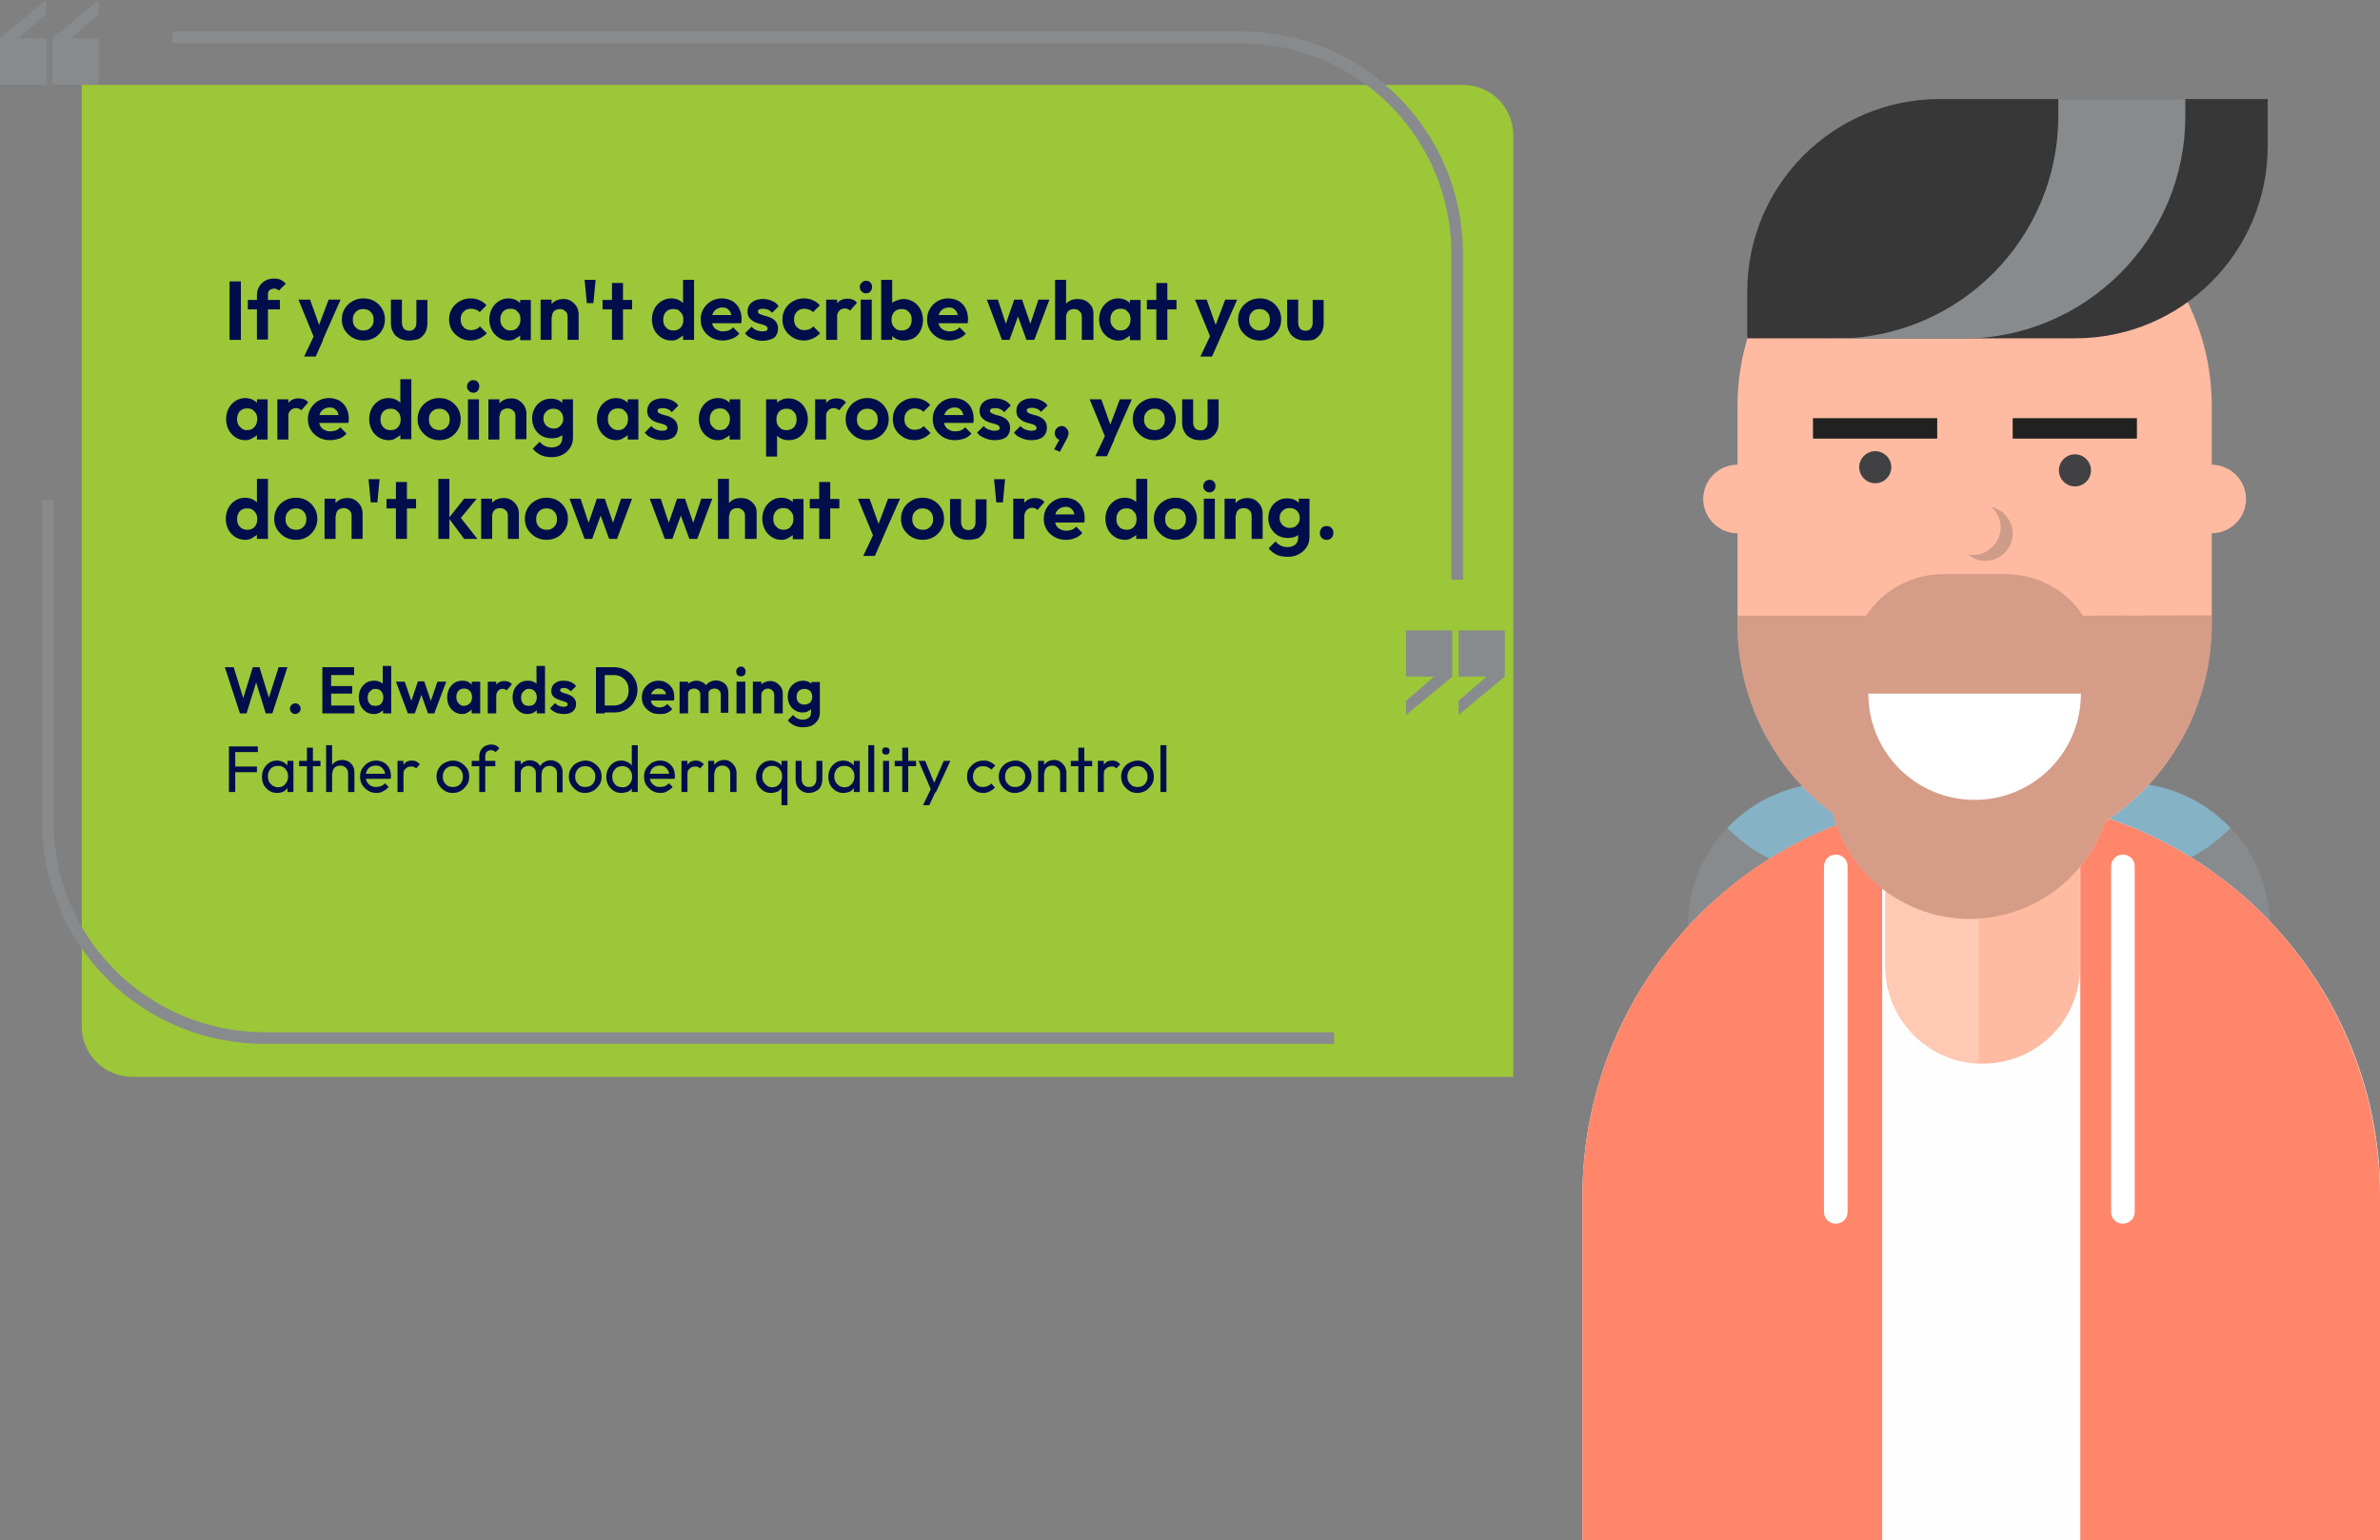
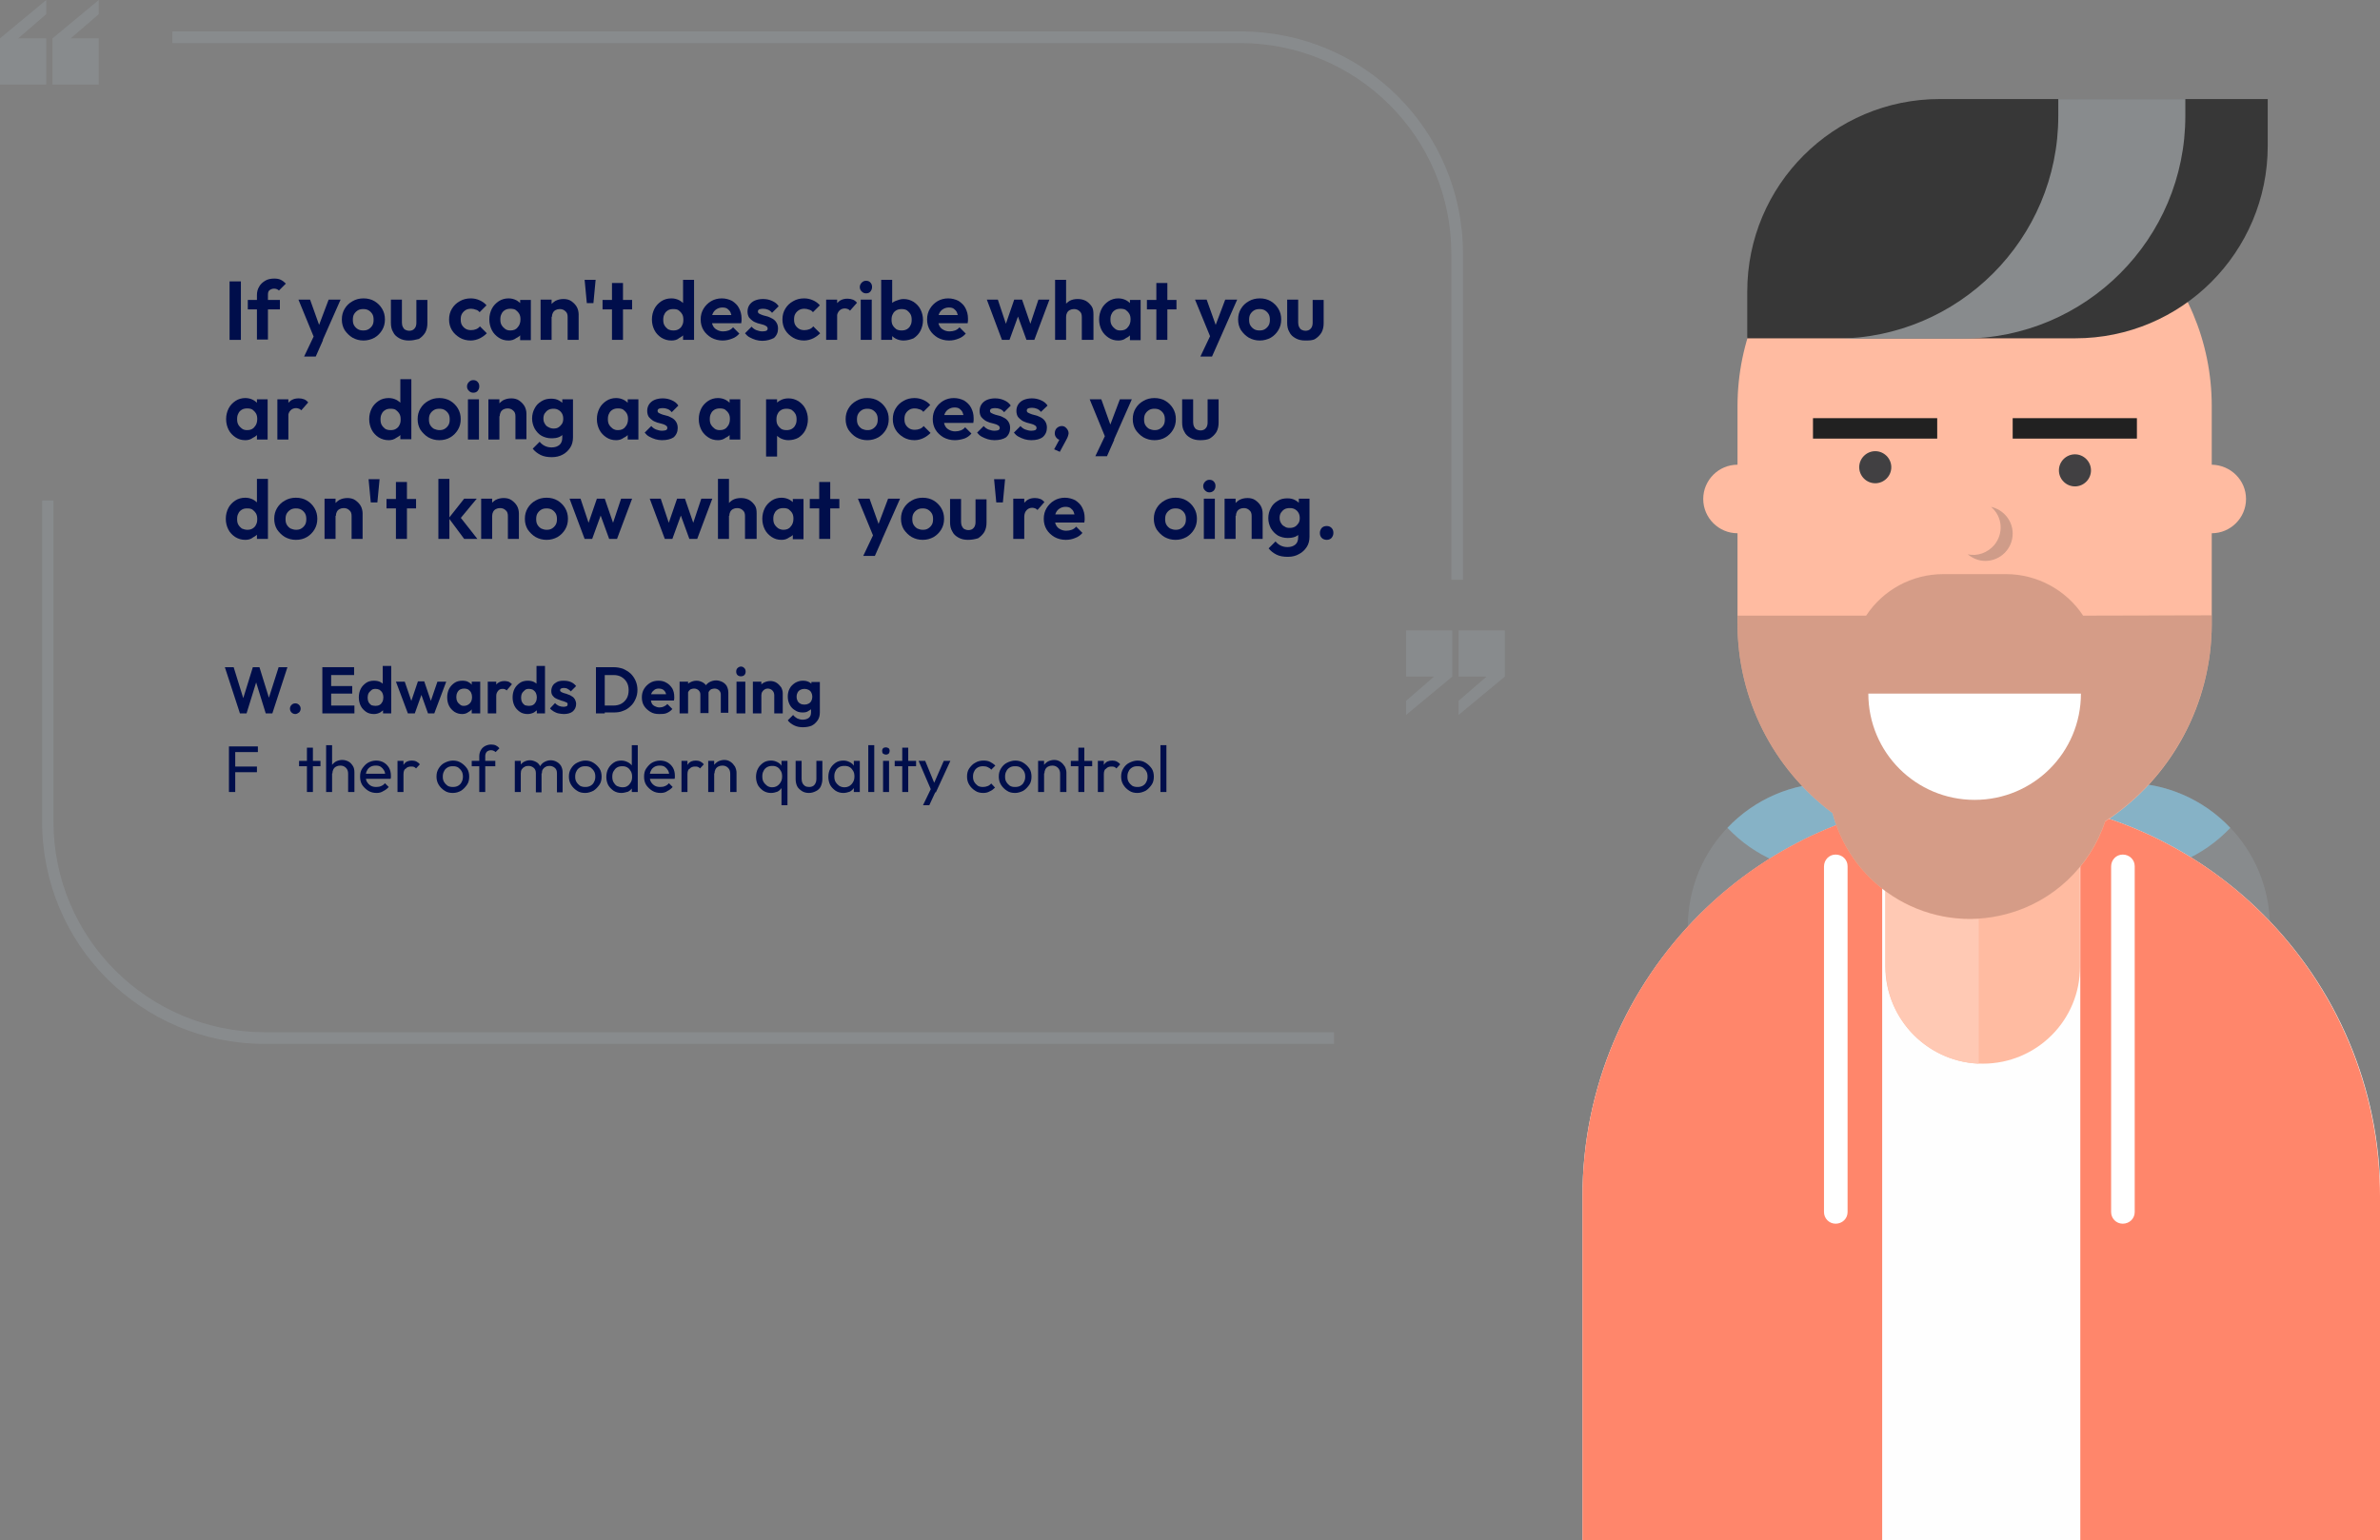
<svg xmlns="http://www.w3.org/2000/svg" xmlns:xlink="http://www.w3.org/1999/xlink" version="1.1" id="Livello_1" x="0px" y="0px" viewBox="0 0 756.8 489.8" style="enable-background:new 0 0 756.8 489.8;" xml:space="preserve">
  <rect x="0" y="0" width="756.8" height="489.8" fill="#808080" stroke="none" />
  <style type="text/css"> .st0{clip-path:url(#SVGID_00000013909209831286309210000005361458684645510303_);} .st1{clip-path:url(#SVGID_00000039837318070299460950000013012005367520721586_);} .st2{fill:#888B8D;} .st3{fill:#86B2C6;} .st4{fill:#FEFEFE;} .st5{fill:#FF866B;} .st6{fill:#FFBBA1;} .st7{fill:#FFC9B4;} .st8{opacity:0.65;} .st9{clip-path:url(#SVGID_00000108991210639836970420000017097631493601930427_);} .st10{fill:#BF8C79;} .st11{fill:#FFFFFF;} .st12{fill:#CF9C89;} .st13{fill:#212121;} .st14{fill:#414042;} .st15{fill:#373737;} .st16{opacity:0.56;} .st17{clip-path:url(#SVGID_00000029037405962807845410000006998071744535765640_);} .st18{fill:#B3FF00;} .st19{fill:#000E4B;} </style>
  <g id="Raggruppa_2263" transform="translate(-221.152 -6083.696)">
    <g id="Raggruppa_2748">
      <g id="Raggruppa_2262" transform="translate(221.152 6083.696)">
        <g>
          <defs>
            <rect id="SVGID_1_" width="756.8" height="489.8" />
          </defs>
          <clipPath id="SVGID_00000075878145982949646260000013883404476966688669_">
            <use xlink:href="#SVGID_1_" style="overflow:visible;" />
          </clipPath>
          <g id="Raggruppa_2261" style="clip-path:url(#SVGID_00000075878145982949646260000013883404476966688669_);">
            <g id="Raggruppa_2260">
              <g>
                <defs>
                  <rect id="SVGID_00000142895372088110350900000010644184053079886009_" width="756.8" height="489.8" />
                </defs>
                <clipPath id="SVGID_00000108987709619342061430000014643784125131927965_">
                  <use xlink:href="#SVGID_00000142895372088110350900000010644184053079886009_" style="overflow:visible;" />
                </clipPath>
                <g id="Raggruppa_2259" style="clip-path:url(#SVGID_00000108987709619342061430000014643784125131927965_);">
                  <path id="Tracciato_7585" class="st2" d="M721.8,294.8H536.7c0-25.3,20.5-45.8,45.8-45.8l0,0H676 C701.3,249,721.8,269.5,721.8,294.8C721.8,294.8,721.8,294.8,721.8,294.8" />
                  <path id="Tracciato_7586" class="st3" d="M676,249h-93.5c-12.6,0-24.6,5.2-33.2,14.3c8.6,9.1,20.6,14.3,33.2,14.3H676 c12.6,0,24.6-5.2,33.2-14.3C700.6,254.2,688.6,249,676,249" />
                  <path id="Tracciato_7587" class="st4" d="M756.8,489.8H503.2V380.6c0-70,56.8-126.8,126.9-126.8 c70,0,126.8,56.8,126.8,126.8V489.8z" />
                  <path id="Tracciato_7588" class="st5" d="M661.5,257.7v232.1h95.3V380.6C756.8,322.7,717.6,272.1,661.5,257.7" />
                  <path id="Tracciato_7589" class="st5" d="M598.5,257.7v232.1h-95.3V380.6C503.2,322.7,542.4,272.1,598.5,257.7" />
                  <path id="Tracciato_7590" class="st6" d="M630.5,338.3L630.5,338.3c-17.1,0-31-13.9-31-31l0,0v-65.3h61.9v65.3 C661.5,324.5,647.6,338.3,630.5,338.3L630.5,338.3" />
-                   <path id="Tracciato_7591" class="st7" d="M629.2,242.1h-29.6v65.3c0,16.6,13.1,30.2,29.6,30.9V242.1z" />
+                   <path id="Tracciato_7591" class="st7" d="M629.2,242.1h-29.6v65.3c0,16.6,13.1,30.2,29.6,30.9V242.1" />
                  <path id="Tracciato_7592" class="st6" d="M627.9,53.8c-41.6,0-75.4,33.8-75.4,75.4v69.2c0,23.7,11.2,46,30.2,60.2 c6.4,24.2,31.2,38.6,55.4,32.2c14.7-3.9,26.5-15,31.3-29.5c21.2-13.9,33.9-37.6,33.9-62.9v-69.2 C703.3,87.6,669.6,53.8,627.9,53.8" />
                  <g id="Raggruppa_2255" class="st8">
                    <g id="Raggruppa_2254">
                      <g>
                        <defs>
                          <rect id="SVGID_00000072992972646620729200000005891115622054616731_" x="552.5" y="182.6" width="150.8" height="109.8" />
                        </defs>
                        <clipPath id="SVGID_00000026866011617084901980000011584982812343964859_">
                          <use xlink:href="#SVGID_00000072992972646620729200000005891115622054616731_" style="overflow:visible;" />
                        </clipPath>
                        <g id="Raggruppa_2253" style="clip-path:url(#SVGID_00000026866011617084901980000011584982812343964859_);">
                          <path id="Tracciato_7593" class="st10" d="M662.4,195.8c-5.4-8.2-14.7-13.2-24.5-13.2h-20c-9.9,0-19.1,5-24.5,13.2 h-40.9v2.6c0,23.7,11.2,46,30.2,60.2c6.4,24.2,31.2,38.6,55.4,32.1c14.7-3.9,26.5-15,31.3-29.5 c21.2-13.9,33.9-37.6,33.9-62.9v-2.6L662.4,195.8z" />
                        </g>
                      </g>
                    </g>
                  </g>
                  <path id="Tracciato_7594" class="st11" d="M661.7,220.6c0,18.7-15.1,33.8-33.8,33.8s-33.8-15.1-33.8-33.8H661.7z" />
                  <path id="Tracciato_7595" class="st6" d="M563.4,158.7c0,6-4.9,10.9-10.9,10.9c-6,0-10.9-4.9-10.9-10.9s4.9-10.9,10.9-10.9 C558.5,147.9,563.4,152.7,563.4,158.7" />
                  <path id="Tracciato_7596" class="st6" d="M714.2,158.7c0,6-4.9,10.9-10.9,10.9c-6,0-10.9-4.9-10.9-10.9 c0-6,4.9-10.9,10.9-10.9C709.3,147.9,714.2,152.7,714.2,158.7" />
                  <path id="Tracciato_7597" class="st12" d="M633.1,161.2c3.7,3.1,4.1,8.5,1,12.2c-2.1,2.4-5.3,3.6-8.4,2.9 c1.6,1.3,3.5,2.1,5.6,2.1c4.8,0,8.7-3.9,8.7-8.7C640,165.6,637.1,162.1,633.1,161.2" />
                  <rect id="Rettangolo_3207" x="576.5" y="133" class="st13" width="39.5" height="6.5" />
                  <rect id="Rettangolo_3208" x="640" y="133" class="st13" width="39.5" height="6.5" />
                  <path id="Tracciato_7598" class="st14" d="M601.4,148.6c0,2.8-2.3,5.1-5.1,5.1c-2.8,0-5.1-2.3-5.1-5.1s2.3-5.1,5.1-5.1l0,0 C599.1,143.5,601.4,145.8,601.4,148.6" />
                  <path id="Tracciato_7599" class="st14" d="M664.9,149.6c0,2.8-2.3,5.1-5.1,5.1s-5.1-2.3-5.1-5.1s2.3-5.1,5.1-5.1 c0,0,0,0,0,0C662.6,144.5,664.9,146.8,664.9,149.6" />
                  <path id="Tracciato_7600" class="st15" d="M659.9,107.6H555.6V92.7c0-33.8,27.4-61.2,61.2-61.2l0,0h104.3v14.9 C721.1,80.2,693.7,107.6,659.9,107.6L659.9,107.6" />
                  <path id="Tracciato_7601" class="st2" d="M654.5,31.5v5.4c0,39.1-31.7,70.8-70.8,70.8h40.4c39.1,0,70.8-31.7,70.8-70.8 c0,0,0,0,0,0v-5.4H654.5z" />
                  <path id="Tracciato_7602" class="st11" d="M583.7,389.2L583.7,389.2c-2.1,0-3.7-1.7-3.7-3.7V275.6c0-2.1,1.6-3.8,3.7-3.8 c2.1,0,3.8,1.6,3.8,3.7c0,0,0,0.1,0,0.1v109.9C587.5,387.6,585.8,389.2,583.7,389.2L583.7,389.2" />
                  <path id="Tracciato_7603" class="st11" d="M675,389.2L675,389.2c-2.1,0-3.7-1.7-3.7-3.7v0V275.6c0-2.1,1.6-3.8,3.7-3.8 c2.1,0,3.8,1.6,3.8,3.7c0,0,0,0.1,0,0.1v109.9C678.8,387.6,677.1,389.2,675,389.2" />
                  <g id="Raggruppa_2258" class="st16">
                    <g id="Raggruppa_2257">
                      <g>
                        <defs>
                          <rect id="SVGID_00000164474009922466286220000014519798607200022923_" x="26" y="27" width="455.2" height="315.5" />
                        </defs>
                        <clipPath id="SVGID_00000089565103971353638580000016286581324197008555_">
                          <use xlink:href="#SVGID_00000164474009922466286220000014519798607200022923_" style="overflow:visible;" />
                        </clipPath>
                        <g id="Raggruppa_2256" style="clip-path:url(#SVGID_00000089565103971353638580000016286581324197008555_);">
-                           <path id="Tracciato_7604" class="st18" d="M26,326.5V27h439.2c8.9,0,16,7.2,16,16v299.5H42 C33.2,342.5,26,335.3,26,326.5C26,326.5,26,326.5,26,326.5" />
-                         </g>
+                           </g>
                      </g>
                    </g>
                  </g>
                  <path id="Tracciato_7605" class="st2" d="M31.4,26.9V12.2h-8.9l8.9-7.7V0L16.7,12.2v14.7H31.4z" />
                  <path id="Tracciato_7606" class="st2" d="M14.7,26.9V12.2H5.8l8.9-7.7V0L0,12.2v14.7H14.7z" />
                  <path id="Tracciato_7607" class="st2" d="M447.1,200.5v14.7h8.9l-8.9,7.7v4.5l14.7-12.2v-14.7H447.1z" />
                  <path id="Tracciato_7608" class="st2" d="M463.8,200.5v14.7h8.9l-8.9,7.7v4.5l14.7-12.2v-14.7H463.8z" />
                  <path id="Tracciato_7609" class="st2" d="M465.2,184.4h-3.7V80.7c0-37-30-66.9-67-67H54.8V10h339.8 c39,0,70.6,31.6,70.6,70.6L465.2,184.4z" />
                  <path id="Tracciato_7610" class="st2" d="M424.1,332H84c-39,0-70.6-31.6-70.6-70.6V159.2H17v102.1c0,37,30,66.9,67,67h340.2 V332z" />
                </g>
              </g>
            </g>
          </g>
        </g>
      </g>
    </g>
  </g>
  <g>
    <path class="st19" d="M73,108.1V89.5h3.6v18.6H73z" />
    <path class="st19" d="M78.8,98.4v-3h10.2v3H78.8z M81.7,108.1V93.9c0-1,0.2-1.9,0.7-2.7c0.4-0.8,1.1-1.4,1.9-1.9 c0.8-0.5,1.8-0.7,2.9-0.7c0.8,0,1.5,0.1,2.1,0.4c0.6,0.3,1.1,0.7,1.6,1.2l-2.2,2.2c-0.2-0.2-0.4-0.3-0.6-0.4 c-0.2-0.1-0.5-0.2-0.9-0.2c-0.6,0-1.1,0.2-1.5,0.5s-0.5,0.8-0.5,1.5v14.2H81.7z" />
    <path class="st19" d="M100.2,108.2l-5.3-12.9h3.7l3.5,9.8h-1.3l3.7-9.8h3.8l-5.7,12.9H100.2z M96.7,113.4l3.9-8.2l2.1,3l-2.3,5.2 H96.7z" />
    <path class="st19" d="M115.6,108.3c-1.3,0-2.4-0.3-3.5-0.9c-1-0.6-1.8-1.4-2.5-2.4c-0.6-1-0.9-2.1-0.9-3.4s0.3-2.4,0.9-3.4 c0.6-1,1.4-1.8,2.5-2.4c1-0.6,2.2-0.9,3.5-0.9c1.3,0,2.5,0.3,3.5,0.9c1,0.6,1.8,1.4,2.4,2.4c0.6,1,0.9,2.1,0.9,3.4 s-0.3,2.4-0.9,3.4c-0.6,1-1.4,1.8-2.4,2.4C118,108,116.8,108.3,115.6,108.3z M115.5,105.1c0.7,0,1.2-0.1,1.7-0.4 c0.5-0.3,0.9-0.7,1.2-1.2c0.3-0.5,0.4-1.1,0.4-1.8s-0.1-1.3-0.4-1.8c-0.3-0.5-0.7-0.9-1.2-1.2s-1.1-0.4-1.7-0.4 c-0.6,0-1.2,0.1-1.7,0.4c-0.5,0.3-0.9,0.7-1.2,1.2c-0.3,0.5-0.4,1.1-0.4,1.8s0.1,1.3,0.4,1.8c0.3,0.5,0.7,0.9,1.2,1.2 C114.3,105,114.9,105.1,115.5,105.1z" />
    <path class="st19" d="M130,108.3c-1.1,0-2.1-0.2-3-0.7s-1.6-1.1-2-2c-0.5-0.8-0.7-1.8-0.7-2.9v-7.4h3.5v7.3c0,0.5,0.1,1,0.3,1.4 c0.2,0.4,0.4,0.7,0.8,0.9c0.4,0.2,0.8,0.3,1.2,0.3c0.7,0,1.3-0.2,1.7-0.7c0.4-0.4,0.6-1.1,0.6-1.8v-7.3h3.5v7.4 c0,1.1-0.2,2.1-0.7,3c-0.5,0.8-1.2,1.5-2,2C132.1,108.1,131.1,108.3,130,108.3z" />
    <path class="st19" d="M149.7,108.3c-1.3,0-2.5-0.3-3.5-0.9c-1-0.6-1.9-1.4-2.5-2.4c-0.6-1-0.9-2.1-0.9-3.4c0-1.3,0.3-2.4,0.9-3.4 c0.6-1,1.4-1.8,2.5-2.4c1-0.6,2.2-0.9,3.5-0.9c1,0,1.9,0.2,2.8,0.6s1.6,0.9,2.2,1.6l-2.2,2.2c-0.3-0.4-0.7-0.7-1.2-0.8 c-0.5-0.2-1-0.3-1.5-0.3c-0.6,0-1.2,0.1-1.7,0.4s-0.9,0.7-1.2,1.2s-0.4,1.1-0.4,1.8c0,0.7,0.1,1.3,0.4,1.8c0.3,0.5,0.7,0.9,1.2,1.2 c0.5,0.3,1.1,0.4,1.7,0.4c0.6,0,1.1-0.1,1.6-0.3s0.9-0.5,1.2-0.9l2.2,2.2c-0.7,0.7-1.4,1.2-2.2,1.6S150.7,108.3,149.7,108.3z" />
    <path class="st19" d="M161.7,108.3c-1.2,0-2.2-0.3-3.1-0.9c-0.9-0.6-1.7-1.4-2.2-2.4c-0.5-1-0.8-2.1-0.8-3.4c0-1.3,0.3-2.4,0.8-3.4 c0.5-1,1.3-1.8,2.2-2.4c0.9-0.6,2-0.9,3.1-0.9c0.9,0,1.7,0.2,2.5,0.6c0.7,0.4,1.3,0.9,1.7,1.5c0.4,0.7,0.7,1.4,0.7,2.2v4.6 c0,0.8-0.3,1.6-0.7,2.2c-0.4,0.7-1,1.2-1.7,1.5C163.4,108.1,162.6,108.3,161.7,108.3z M162.3,105.1c1,0,1.8-0.3,2.3-1 c0.6-0.6,0.9-1.5,0.9-2.5c0-0.7-0.1-1.3-0.4-1.8c-0.3-0.5-0.7-0.9-1.1-1.2s-1.1-0.4-1.7-0.4c-0.6,0-1.2,0.1-1.7,0.4 c-0.5,0.3-0.9,0.7-1.1,1.2c-0.3,0.5-0.4,1.1-0.4,1.8c0,0.7,0.1,1.3,0.4,1.8c0.3,0.5,0.7,0.9,1.1,1.2 C161.1,105,161.7,105.1,162.3,105.1z M165.4,108.1v-3.4l0.6-3.1l-0.6-3.1v-3.1h3.4v12.8H165.4z" />
    <path class="st19" d="M171.9,108.1V95.3h3.5v12.8H171.9z M180.5,108.1v-7.3c0-0.8-0.2-1.4-0.7-1.8c-0.5-0.5-1.1-0.7-1.8-0.7 c-0.5,0-0.9,0.1-1.3,0.3c-0.4,0.2-0.7,0.5-0.9,0.9c-0.2,0.4-0.3,0.8-0.3,1.3l-1.3-0.7c0-1,0.2-1.9,0.6-2.6c0.4-0.7,1-1.3,1.8-1.8 c0.8-0.4,1.6-0.6,2.6-0.6c0.9,0,1.8,0.2,2.5,0.7c0.7,0.5,1.3,1.1,1.7,1.8c0.4,0.7,0.6,1.6,0.6,2.4v8.1H180.5z" />
    <path class="st19" d="M186.6,96.4l-0.7-7.4h3.5l-0.7,7.4H186.6z" />
    <path class="st19" d="M191.6,98.4v-3h9.4v3H191.6z M194.6,108.1V90h3.5v18.1H194.6z" />
    <path class="st19" d="M213.5,108.3c-1.2,0-2.2-0.3-3.2-0.9c-0.9-0.6-1.7-1.4-2.2-2.4c-0.5-1-0.8-2.1-0.8-3.4c0-1.3,0.3-2.4,0.8-3.4 c0.5-1,1.3-1.8,2.2-2.4c0.9-0.6,2-0.9,3.2-0.9c0.9,0,1.7,0.2,2.5,0.6c0.7,0.4,1.3,0.9,1.8,1.5c0.4,0.7,0.7,1.4,0.7,2.2v4.5 c0,0.8-0.3,1.6-0.7,2.2c-0.4,0.7-1,1.2-1.8,1.6C215.3,108.1,214.5,108.3,213.5,108.3z M214.1,105.1c0.7,0,1.2-0.1,1.7-0.4 c0.5-0.3,0.9-0.7,1.1-1.2c0.3-0.5,0.4-1.1,0.4-1.8c0-0.7-0.1-1.3-0.4-1.8c-0.3-0.5-0.7-0.9-1.1-1.2s-1-0.4-1.7-0.4 c-0.7,0-1.2,0.1-1.7,0.4c-0.5,0.3-0.9,0.7-1.1,1.2c-0.3,0.5-0.4,1.1-0.4,1.8c0,0.7,0.1,1.3,0.4,1.8c0.3,0.5,0.7,0.9,1.1,1.2 C213,105,213.5,105.1,214.1,105.1z M220.6,108.1h-3.4v-3.4l0.6-3.1l-0.6-3.1V89h3.5V108.1z" />
    <path class="st19" d="M229.8,108.3c-1.3,0-2.5-0.3-3.6-0.9c-1-0.6-1.9-1.4-2.5-2.4c-0.6-1-0.9-2.1-0.9-3.4c0-1.3,0.3-2.4,0.9-3.4 c0.6-1,1.4-1.8,2.4-2.4c1-0.6,2.2-0.9,3.4-0.9c1.2,0,2.3,0.3,3.3,0.8c0.9,0.6,1.7,1.3,2.2,2.3c0.5,1,0.8,2,0.8,3.3 c0,0.2,0,0.5,0,0.7c0,0.2-0.1,0.5-0.1,0.8l-10.7,0v-2.6l9.1,0l-1.4,1.1c0-0.8-0.2-1.4-0.4-1.9c-0.2-0.5-0.6-0.9-1-1.2 c-0.4-0.3-1-0.4-1.6-0.4c-0.7,0-1.3,0.2-1.8,0.5c-0.5,0.3-0.9,0.7-1.2,1.3c-0.3,0.6-0.4,1.2-0.4,2c0,0.8,0.1,1.4,0.4,2 c0.3,0.6,0.7,1,1.3,1.3c0.5,0.3,1.2,0.5,1.9,0.5c0.7,0,1.2-0.1,1.8-0.3c0.5-0.2,1-0.5,1.4-1l2,2c-0.6,0.7-1.4,1.3-2.3,1.6 C231.8,108.1,230.8,108.3,229.8,108.3z" />
    <path class="st19" d="M242.4,108.4c-0.7,0-1.4-0.1-2.1-0.3c-0.7-0.2-1.3-0.5-1.9-0.8c-0.6-0.3-1.1-0.8-1.5-1.3l2.1-2.1 c0.4,0.5,1,0.9,1.5,1.1c0.6,0.2,1.2,0.4,1.9,0.4c0.6,0,1-0.1,1.3-0.2c0.3-0.2,0.4-0.4,0.4-0.7c0-0.4-0.2-0.6-0.5-0.8 c-0.3-0.2-0.7-0.4-1.2-0.5c-0.5-0.1-1-0.3-1.5-0.4c-0.5-0.2-1.1-0.4-1.5-0.7s-0.9-0.7-1.2-1.1c-0.3-0.5-0.5-1.1-0.5-1.9 c0-0.8,0.2-1.5,0.6-2.1s1-1.1,1.7-1.4c0.7-0.3,1.6-0.5,2.6-0.5c1.1,0,2,0.2,2.9,0.6c0.9,0.4,1.6,0.9,2.1,1.7l-2.1,2.1 c-0.4-0.5-0.8-0.8-1.3-1c-0.5-0.2-1-0.3-1.6-0.3c-0.5,0-0.9,0.1-1.2,0.2c-0.3,0.2-0.4,0.4-0.4,0.7c0,0.3,0.2,0.6,0.5,0.7 c0.3,0.2,0.7,0.3,1.2,0.5c0.5,0.1,1,0.3,1.5,0.4c0.5,0.2,1,0.4,1.5,0.7c0.5,0.3,0.9,0.7,1.2,1.2c0.3,0.5,0.5,1.1,0.5,1.9 c0,1.2-0.4,2.2-1.3,3C245.1,108,243.9,108.4,242.4,108.4z" />
    <path class="st19" d="M255.7,108.3c-1.3,0-2.5-0.3-3.5-0.9c-1-0.6-1.9-1.4-2.5-2.4c-0.6-1-0.9-2.1-0.9-3.4c0-1.3,0.3-2.4,0.9-3.4 c0.6-1,1.4-1.8,2.5-2.4c1-0.6,2.2-0.9,3.5-0.9c1,0,1.9,0.2,2.8,0.6s1.6,0.9,2.2,1.6l-2.2,2.2c-0.3-0.4-0.7-0.7-1.2-0.8 c-0.5-0.2-1-0.3-1.5-0.3c-0.6,0-1.2,0.1-1.7,0.4s-0.9,0.7-1.2,1.2s-0.4,1.1-0.4,1.8c0,0.7,0.1,1.3,0.4,1.8c0.3,0.5,0.7,0.9,1.2,1.2 c0.5,0.3,1.1,0.4,1.7,0.4c0.6,0,1.1-0.1,1.6-0.3s0.9-0.5,1.2-0.9l2.2,2.2c-0.7,0.7-1.4,1.2-2.2,1.6S256.7,108.3,255.7,108.3z" />
    <path class="st19" d="M262.7,108.1V95.3h3.5v12.8H262.7z M266.1,101l-1.3-0.9c0.2-1.6,0.6-2.8,1.4-3.7c0.8-0.9,1.8-1.4,3.3-1.4 c0.6,0,1.2,0.1,1.7,0.3s0.9,0.5,1.3,1l-2.2,2.5c-0.2-0.2-0.4-0.4-0.7-0.5c-0.3-0.1-0.6-0.2-0.9-0.2c-0.7,0-1.3,0.2-1.8,0.7 S266.1,100.1,266.1,101z" />
    <path class="st19" d="M275.4,93.3c-0.6,0-1-0.2-1.4-0.6s-0.6-0.8-0.6-1.4c0-0.5,0.2-1,0.6-1.4s0.8-0.6,1.4-0.6 c0.6,0,1.1,0.2,1.4,0.6c0.4,0.4,0.5,0.9,0.5,1.4c0,0.6-0.2,1-0.5,1.4C276.5,93.1,276,93.3,275.4,93.3z M273.7,108.1V95.3h3.5v12.8 H273.7z" />
    <path class="st19" d="M280.2,108.1V89h3.5v9.5l-0.6,3.1l0.6,3.1v3.4H280.2z M287.3,108.3c-0.9,0-1.7-0.2-2.5-0.6 c-0.7-0.4-1.3-0.9-1.8-1.6c-0.4-0.7-0.7-1.4-0.7-2.2v-4.5c0-0.8,0.3-1.6,0.7-2.2c0.4-0.7,1-1.2,1.8-1.5s1.6-0.6,2.5-0.6 c1.2,0,2.2,0.3,3.2,0.9c0.9,0.6,1.7,1.4,2.2,2.4c0.5,1,0.8,2.1,0.8,3.4c0,1.2-0.3,2.4-0.8,3.4c-0.5,1-1.3,1.8-2.2,2.4 C289.5,108,288.5,108.3,287.3,108.3z M286.7,105.1c0.6,0,1.2-0.1,1.7-0.4c0.5-0.3,0.9-0.7,1.1-1.2c0.3-0.5,0.4-1.1,0.4-1.8 c0-0.7-0.1-1.3-0.4-1.8c-0.3-0.5-0.7-0.9-1.1-1.2c-0.5-0.3-1.1-0.4-1.7-0.4c-0.6,0-1.2,0.1-1.7,0.4c-0.5,0.3-0.9,0.7-1.1,1.2 c-0.3,0.5-0.4,1.1-0.4,1.8c0,0.7,0.1,1.3,0.4,1.8c0.3,0.5,0.7,0.9,1.1,1.2C285.5,105,286.1,105.1,286.7,105.1z" />
    <path class="st19" d="M301.8,108.3c-1.3,0-2.5-0.3-3.6-0.9c-1-0.6-1.9-1.4-2.5-2.4c-0.6-1-0.9-2.1-0.9-3.4c0-1.3,0.3-2.4,0.9-3.4 c0.6-1,1.4-1.8,2.4-2.4c1-0.6,2.2-0.9,3.4-0.9c1.2,0,2.3,0.3,3.3,0.8c0.9,0.6,1.7,1.3,2.2,2.3c0.5,1,0.8,2,0.8,3.3 c0,0.2,0,0.5,0,0.7c0,0.2-0.1,0.5-0.1,0.8l-10.7,0v-2.6l9.1,0l-1.4,1.1c0-0.8-0.2-1.4-0.4-1.9c-0.2-0.5-0.6-0.9-1-1.2 c-0.4-0.3-1-0.4-1.6-0.4c-0.7,0-1.3,0.2-1.8,0.5c-0.5,0.3-0.9,0.7-1.2,1.3c-0.3,0.6-0.4,1.2-0.4,2c0,0.8,0.1,1.4,0.4,2 c0.3,0.6,0.7,1,1.3,1.3c0.5,0.3,1.2,0.5,1.9,0.5c0.7,0,1.2-0.1,1.8-0.3c0.5-0.2,1-0.5,1.4-1l2,2c-0.6,0.7-1.4,1.3-2.3,1.6 C303.8,108.1,302.9,108.3,301.8,108.3z" />
    <path class="st19" d="M318.6,108.1l-4.8-12.8h3.5l3.1,9.3l-1.1,0l3.2-9.3h2.5l3.2,9.3l-1.1,0l3.1-9.3h3.5l-4.8,12.8h-2.5l-3.2-8.8 h1l-3.2,8.8H318.6z" />
    <path class="st19" d="M335.5,108.1V89h3.5v19.1H335.5z M344,108.1v-7.3c0-0.8-0.2-1.4-0.7-1.8c-0.5-0.5-1.1-0.7-1.8-0.7 c-0.5,0-0.9,0.1-1.3,0.3c-0.4,0.2-0.7,0.5-0.9,0.9c-0.2,0.4-0.3,0.8-0.3,1.3l-1.3-0.7c0-1,0.2-1.9,0.6-2.6s1-1.3,1.8-1.8 c0.7-0.4,1.6-0.6,2.6-0.6c1,0,1.8,0.2,2.6,0.6c0.7,0.4,1.3,1,1.8,1.7s0.6,1.6,0.6,2.6v8.1H344z" />
    <path class="st19" d="M355.6,108.3c-1.2,0-2.2-0.3-3.1-0.9c-0.9-0.6-1.7-1.4-2.2-2.4c-0.5-1-0.8-2.1-0.8-3.4c0-1.3,0.3-2.4,0.8-3.4 c0.5-1,1.3-1.8,2.2-2.4c0.9-0.6,2-0.9,3.1-0.9c0.9,0,1.7,0.2,2.5,0.6c0.7,0.4,1.3,0.9,1.7,1.5c0.4,0.7,0.7,1.4,0.7,2.2v4.6 c0,0.8-0.3,1.6-0.7,2.2c-0.4,0.7-1,1.2-1.7,1.5C357.4,108.1,356.5,108.3,355.6,108.3z M356.3,105.1c1,0,1.8-0.3,2.3-1 c0.6-0.6,0.9-1.5,0.9-2.5c0-0.7-0.1-1.3-0.4-1.8c-0.3-0.5-0.7-0.9-1.1-1.2s-1.1-0.4-1.7-0.4c-0.6,0-1.2,0.1-1.7,0.4 c-0.5,0.3-0.9,0.7-1.1,1.2c-0.3,0.5-0.4,1.1-0.4,1.8c0,0.7,0.1,1.3,0.4,1.8c0.3,0.5,0.7,0.9,1.1,1.2 C355.1,105,355.6,105.1,356.3,105.1z M359.3,108.1v-3.4l0.6-3.1l-0.6-3.1v-3.1h3.4v12.8H359.3z" />
    <path class="st19" d="M364.7,98.4v-3h9.4v3H364.7z M367.7,108.1V90h3.5v18.1H367.7z" />
    <path class="st19" d="M385.3,108.2l-5.3-12.9h3.7l3.5,9.8h-1.3l3.7-9.8h3.8l-5.7,12.9H385.3z M381.7,113.4l3.9-8.2l2.1,3l-2.3,5.2 H381.7z" />
    <path class="st19" d="M400.6,108.3c-1.3,0-2.4-0.3-3.5-0.9c-1-0.6-1.8-1.4-2.5-2.4c-0.6-1-0.9-2.1-0.9-3.4s0.3-2.4,0.9-3.4 c0.6-1,1.4-1.8,2.5-2.4c1-0.6,2.2-0.9,3.5-0.9c1.3,0,2.5,0.3,3.5,0.9c1,0.6,1.8,1.4,2.4,2.4c0.6,1,0.9,2.1,0.9,3.4 s-0.3,2.4-0.9,3.4c-0.6,1-1.4,1.8-2.4,2.4C403,108,401.8,108.3,400.6,108.3z M400.5,105.1c0.7,0,1.2-0.1,1.7-0.4 c0.5-0.3,0.9-0.7,1.2-1.2c0.3-0.5,0.4-1.1,0.4-1.8s-0.1-1.3-0.4-1.8c-0.3-0.5-0.7-0.9-1.2-1.2c-0.5-0.3-1.1-0.4-1.7-0.4 c-0.6,0-1.2,0.1-1.7,0.4c-0.5,0.3-0.9,0.7-1.2,1.2c-0.3,0.5-0.4,1.1-0.4,1.8s0.1,1.3,0.4,1.8c0.3,0.5,0.7,0.9,1.2,1.2 C399.3,105,399.9,105.1,400.5,105.1z" />
    <path class="st19" d="M415,108.3c-1.1,0-2.1-0.2-3-0.7c-0.9-0.5-1.6-1.1-2-2c-0.5-0.8-0.7-1.8-0.7-2.9v-7.4h3.5v7.3 c0,0.5,0.1,1,0.3,1.4s0.4,0.7,0.8,0.9c0.4,0.2,0.8,0.3,1.2,0.3c0.7,0,1.3-0.2,1.7-0.7c0.4-0.4,0.6-1.1,0.6-1.8v-7.3h3.5v7.4 c0,1.1-0.2,2.1-0.7,3c-0.5,0.8-1.2,1.5-2,2S416.2,108.3,415,108.3z" />
    <path class="st19" d="M78,140c-1.2,0-2.2-0.3-3.1-0.9c-0.9-0.6-1.7-1.4-2.2-2.4c-0.5-1-0.8-2.1-0.8-3.4c0-1.3,0.3-2.4,0.8-3.4 c0.5-1,1.3-1.8,2.2-2.4c0.9-0.6,2-0.9,3.1-0.9c0.9,0,1.7,0.2,2.5,0.6c0.7,0.4,1.3,0.9,1.7,1.5c0.4,0.7,0.7,1.4,0.7,2.2v4.6 c0,0.8-0.3,1.6-0.7,2.2c-0.4,0.7-1,1.2-1.7,1.5C79.7,139.8,78.9,140,78,140z M78.6,136.8c1,0,1.8-0.3,2.3-1 c0.6-0.6,0.9-1.5,0.9-2.5c0-0.7-0.1-1.3-0.4-1.8c-0.3-0.5-0.7-0.9-1.1-1.2s-1.1-0.4-1.7-0.4c-0.6,0-1.2,0.1-1.7,0.4 c-0.5,0.3-0.9,0.7-1.1,1.2c-0.3,0.5-0.4,1.1-0.4,1.8c0,0.7,0.1,1.3,0.4,1.8c0.3,0.5,0.7,0.9,1.1,1.2 C77.4,136.7,78,136.8,78.6,136.8z M81.7,139.7v-3.4l0.6-3.1l-0.6-3.1V127h3.4v12.8H81.7z" />
    <path class="st19" d="M88.2,139.7V127h3.5v12.8H88.2z M91.6,132.7l-1.3-0.9c0.2-1.6,0.6-2.8,1.4-3.7c0.8-0.9,1.8-1.4,3.3-1.4 c0.6,0,1.2,0.1,1.7,0.3s0.9,0.5,1.3,1l-2.2,2.5c-0.2-0.2-0.4-0.4-0.7-0.5c-0.3-0.1-0.6-0.2-0.9-0.2c-0.7,0-1.3,0.2-1.8,0.7 S91.6,131.7,91.6,132.7z" />
-     <path class="st19" d="M104.9,140c-1.3,0-2.5-0.3-3.6-0.9c-1-0.6-1.9-1.4-2.5-2.4c-0.6-1-0.9-2.1-0.9-3.4c0-1.3,0.3-2.4,0.9-3.4 c0.6-1,1.4-1.8,2.4-2.4c1-0.6,2.2-0.9,3.4-0.9c1.2,0,2.3,0.3,3.3,0.8c0.9,0.6,1.7,1.3,2.2,2.3c0.5,1,0.8,2,0.8,3.3 c0,0.2,0,0.5,0,0.7c0,0.2-0.1,0.5-0.1,0.8l-10.7,0V132l9.1,0l-1.4,1.1c0-0.8-0.2-1.4-0.4-1.9c-0.2-0.5-0.6-0.9-1-1.2 c-0.4-0.3-1-0.4-1.6-0.4c-0.7,0-1.3,0.2-1.8,0.5c-0.5,0.3-0.9,0.7-1.2,1.3c-0.3,0.6-0.4,1.2-0.4,2c0,0.8,0.1,1.4,0.4,2 c0.3,0.6,0.7,1,1.3,1.3c0.5,0.3,1.2,0.5,1.9,0.5c0.7,0,1.2-0.1,1.8-0.3c0.5-0.2,1-0.5,1.4-1l2,2c-0.6,0.7-1.4,1.3-2.3,1.6 C106.9,139.8,105.9,140,104.9,140z" />
    <path class="st19" d="M123.6,140c-1.2,0-2.2-0.3-3.2-0.9c-0.9-0.6-1.7-1.4-2.2-2.4c-0.5-1-0.8-2.1-0.8-3.4c0-1.3,0.3-2.4,0.8-3.4 c0.5-1,1.3-1.8,2.2-2.4c0.9-0.6,2-0.9,3.2-0.9c0.9,0,1.7,0.2,2.5,0.6c0.7,0.4,1.3,0.9,1.8,1.5c0.4,0.7,0.7,1.4,0.7,2.2v4.5 c0,0.8-0.3,1.6-0.7,2.2c-0.4,0.7-1,1.2-1.8,1.6C125.3,139.8,124.5,140,123.6,140z M124.2,136.8c0.7,0,1.2-0.1,1.7-0.4 c0.5-0.3,0.9-0.7,1.1-1.2c0.3-0.5,0.4-1.1,0.4-1.8c0-0.7-0.1-1.3-0.4-1.8c-0.3-0.5-0.7-0.9-1.1-1.2s-1-0.4-1.7-0.4 c-0.7,0-1.2,0.1-1.7,0.4c-0.5,0.3-0.9,0.7-1.1,1.2c-0.3,0.5-0.4,1.1-0.4,1.8c0,0.7,0.1,1.3,0.4,1.8c0.3,0.5,0.7,0.9,1.1,1.2 C123,136.7,123.6,136.8,124.2,136.8z M130.7,139.7h-3.4v-3.4l0.6-3.1l-0.6-3.1v-9.5h3.5V139.7z" />
    <path class="st19" d="M139.7,140c-1.3,0-2.4-0.3-3.5-0.9c-1-0.6-1.8-1.4-2.5-2.4c-0.6-1-0.9-2.1-0.9-3.4s0.3-2.4,0.9-3.4 c0.6-1,1.4-1.8,2.5-2.4c1-0.6,2.2-0.9,3.5-0.9c1.3,0,2.5,0.3,3.5,0.9c1,0.6,1.8,1.4,2.4,2.4c0.6,1,0.9,2.1,0.9,3.4 s-0.3,2.4-0.9,3.4c-0.6,1-1.4,1.8-2.4,2.4C142.2,139.7,141,140,139.7,140z M139.7,136.8c0.7,0,1.2-0.1,1.7-0.4 c0.5-0.3,0.9-0.7,1.2-1.2c0.3-0.5,0.4-1.1,0.4-1.8s-0.1-1.3-0.4-1.8c-0.3-0.5-0.7-0.9-1.2-1.2s-1.1-0.4-1.7-0.4 c-0.6,0-1.2,0.1-1.7,0.4c-0.5,0.3-0.9,0.7-1.2,1.2c-0.3,0.5-0.4,1.1-0.4,1.8s0.1,1.3,0.4,1.8c0.3,0.5,0.7,0.9,1.2,1.2 C138.5,136.6,139.1,136.8,139.7,136.8z" />
    <path class="st19" d="M150.5,124.9c-0.6,0-1-0.2-1.4-0.6s-0.6-0.8-0.6-1.4c0-0.5,0.2-1,0.6-1.4s0.8-0.6,1.4-0.6 c0.6,0,1.1,0.2,1.4,0.6c0.4,0.4,0.5,0.9,0.5,1.4c0,0.6-0.2,1-0.5,1.4C151.6,124.7,151.1,124.9,150.5,124.9z M148.8,139.7V127h3.5 v12.8H148.8z" />
    <path class="st19" d="M155.3,139.7V127h3.5v12.8H155.3z M163.9,139.7v-7.3c0-0.8-0.2-1.4-0.7-1.8c-0.5-0.5-1.1-0.7-1.8-0.7 c-0.5,0-0.9,0.1-1.3,0.3c-0.4,0.2-0.7,0.5-0.9,0.9c-0.2,0.4-0.3,0.8-0.3,1.3l-1.3-0.7c0-1,0.2-1.9,0.6-2.6c0.4-0.7,1-1.3,1.8-1.8 c0.8-0.4,1.6-0.6,2.6-0.6c0.9,0,1.8,0.2,2.5,0.7c0.7,0.5,1.3,1.1,1.7,1.8c0.4,0.7,0.6,1.6,0.6,2.4v8.1H163.9z" />
    <path class="st19" d="M175.3,139.4c-1.1,0-2.2-0.3-3.1-0.8s-1.6-1.3-2.2-2.3c-0.5-1-0.8-2-0.8-3.2c0-1.2,0.3-2.3,0.8-3.2 c0.5-1,1.2-1.7,2.2-2.3s1.9-0.8,3.1-0.8c1,0,1.8,0.2,2.5,0.6s1.3,0.9,1.7,1.5c0.4,0.6,0.7,1.4,0.7,2.3v4c0,0.8-0.3,1.6-0.7,2.3 c-0.4,0.7-1,1.2-1.7,1.5S176.3,139.4,175.3,139.4z M175.5,145.4c-1.4,0-2.6-0.2-3.6-0.7c-1-0.5-1.9-1.2-2.5-2l2.2-2.2 c0.5,0.6,1,1,1.6,1.3c0.6,0.3,1.3,0.5,2.2,0.5c1.1,0,1.9-0.3,2.5-0.8c0.6-0.5,0.9-1.3,0.9-2.3v-3.2l0.6-2.8l-0.6-2.8V127h3.4v12.1 c0,1.3-0.3,2.4-0.9,3.3c-0.6,0.9-1.4,1.7-2.4,2.2C178,145.1,176.8,145.4,175.5,145.4z M176,136.3c0.6,0,1.2-0.1,1.6-0.4 c0.5-0.3,0.8-0.7,1.1-1.1c0.3-0.5,0.4-1,0.4-1.6c0-0.6-0.1-1.2-0.4-1.7c-0.3-0.5-0.6-0.8-1.1-1.1s-1-0.4-1.6-0.4 c-0.6,0-1.2,0.1-1.7,0.4c-0.5,0.3-0.8,0.7-1.1,1.1c-0.3,0.5-0.4,1-0.4,1.6c0,0.6,0.1,1.1,0.4,1.6c0.3,0.5,0.6,0.9,1.1,1.1 C174.8,136.1,175.4,136.3,176,136.3z" />
    <path class="st19" d="M195.9,140c-1.2,0-2.2-0.3-3.1-0.9c-0.9-0.6-1.7-1.4-2.2-2.4c-0.5-1-0.8-2.1-0.8-3.4c0-1.3,0.3-2.4,0.8-3.4 c0.5-1,1.3-1.8,2.2-2.4c0.9-0.6,2-0.9,3.1-0.9c0.9,0,1.7,0.2,2.5,0.6c0.7,0.4,1.3,0.9,1.7,1.5c0.4,0.7,0.7,1.4,0.7,2.2v4.6 c0,0.8-0.3,1.6-0.7,2.2c-0.4,0.7-1,1.2-1.7,1.5C197.6,139.8,196.8,140,195.9,140z M196.5,136.8c1,0,1.8-0.3,2.3-1 c0.6-0.6,0.9-1.5,0.9-2.5c0-0.7-0.1-1.3-0.4-1.8c-0.3-0.5-0.7-0.9-1.1-1.2s-1.1-0.4-1.7-0.4c-0.6,0-1.2,0.1-1.7,0.4 c-0.5,0.3-0.9,0.7-1.1,1.2c-0.3,0.5-0.4,1.1-0.4,1.8c0,0.7,0.1,1.3,0.4,1.8c0.3,0.5,0.7,0.9,1.1,1.2 C195.4,136.7,195.9,136.8,196.5,136.8z M199.6,139.7v-3.4l0.6-3.1l-0.6-3.1V127h3.4v12.8H199.6z" />
    <path class="st19" d="M210.5,140c-0.7,0-1.4-0.1-2.1-0.3c-0.7-0.2-1.3-0.5-1.9-0.8c-0.6-0.3-1.1-0.8-1.5-1.3l2.1-2.1 c0.4,0.5,1,0.9,1.5,1.1c0.6,0.2,1.2,0.4,1.9,0.4c0.6,0,1-0.1,1.3-0.2c0.3-0.2,0.4-0.4,0.4-0.7c0-0.4-0.2-0.6-0.5-0.8 c-0.3-0.2-0.7-0.4-1.2-0.5c-0.5-0.1-1-0.3-1.5-0.4c-0.5-0.2-1.1-0.4-1.5-0.7s-0.9-0.7-1.2-1.1c-0.3-0.5-0.5-1.1-0.5-1.9 c0-0.8,0.2-1.5,0.6-2.1s1-1.1,1.7-1.4c0.7-0.3,1.6-0.5,2.6-0.5c1.1,0,2,0.2,2.9,0.6c0.9,0.4,1.6,0.9,2.1,1.7l-2.1,2.1 c-0.4-0.5-0.8-0.8-1.3-1c-0.5-0.2-1-0.3-1.6-0.3c-0.5,0-0.9,0.1-1.2,0.2c-0.3,0.2-0.4,0.4-0.4,0.7c0,0.3,0.2,0.6,0.5,0.7 c0.3,0.2,0.7,0.3,1.2,0.5c0.5,0.1,1,0.3,1.5,0.4c0.5,0.2,1,0.4,1.5,0.7c0.5,0.3,0.9,0.7,1.2,1.2c0.3,0.5,0.5,1.1,0.5,1.9 c0,1.2-0.4,2.2-1.3,3C213.3,139.7,212,140,210.5,140z" />
    <path class="st19" d="M228.3,140c-1.2,0-2.2-0.3-3.1-0.9c-0.9-0.6-1.7-1.4-2.2-2.4c-0.5-1-0.8-2.1-0.8-3.4c0-1.3,0.3-2.4,0.8-3.4 c0.5-1,1.3-1.8,2.2-2.4c0.9-0.6,2-0.9,3.1-0.9c0.9,0,1.7,0.2,2.5,0.6c0.7,0.4,1.3,0.9,1.7,1.5c0.4,0.7,0.7,1.4,0.7,2.2v4.6 c0,0.8-0.3,1.6-0.7,2.2c-0.4,0.7-1,1.2-1.7,1.5C230,139.8,229.2,140,228.3,140z M228.9,136.8c1,0,1.8-0.3,2.3-1 c0.6-0.6,0.9-1.5,0.9-2.5c0-0.7-0.1-1.3-0.4-1.8c-0.3-0.5-0.7-0.9-1.1-1.2s-1.1-0.4-1.7-0.4c-0.6,0-1.2,0.1-1.7,0.4 c-0.5,0.3-0.9,0.7-1.1,1.2c-0.3,0.5-0.4,1.1-0.4,1.8c0,0.7,0.1,1.3,0.4,1.8c0.3,0.5,0.7,0.9,1.1,1.2 C227.7,136.7,228.3,136.8,228.9,136.8z M232,139.7v-3.4l0.6-3.1l-0.6-3.1V127h3.4v12.8H232z" />
    <path class="st19" d="M243.6,145.1V127h3.5v3.4l-0.6,3.1l0.6,3.1v8.6H243.6z M250.7,140c-0.9,0-1.7-0.2-2.5-0.6 c-0.7-0.4-1.3-0.9-1.8-1.5c-0.4-0.7-0.7-1.4-0.7-2.2v-4.5c0-0.8,0.3-1.6,0.7-2.3c0.4-0.7,1-1.2,1.8-1.6c0.7-0.4,1.6-0.6,2.5-0.6 c1.2,0,2.2,0.3,3.2,0.9c0.9,0.6,1.7,1.4,2.2,2.4c0.5,1,0.8,2.1,0.8,3.4c0,1.2-0.3,2.4-0.8,3.4c-0.5,1-1.3,1.8-2.2,2.4 C253,139.7,251.9,140,250.7,140z M250.1,136.8c0.6,0,1.2-0.1,1.7-0.4c0.5-0.3,0.9-0.7,1.1-1.2c0.3-0.5,0.4-1.1,0.4-1.8 c0-0.7-0.1-1.3-0.4-1.8c-0.3-0.5-0.7-0.9-1.1-1.2c-0.5-0.3-1.1-0.4-1.7-0.4c-0.6,0-1.2,0.1-1.7,0.4s-0.9,0.7-1.1,1.2 c-0.3,0.5-0.4,1.1-0.4,1.8c0,0.7,0.1,1.3,0.4,1.8c0.3,0.5,0.7,0.9,1.1,1.2C248.9,136.7,249.5,136.8,250.1,136.8z" />
-     <path class="st19" d="M259.2,139.7V127h3.5v12.8H259.2z M262.6,132.7l-1.3-0.9c0.2-1.6,0.6-2.8,1.4-3.7c0.8-0.9,1.8-1.4,3.3-1.4 c0.6,0,1.2,0.1,1.7,0.3s0.9,0.5,1.3,1l-2.2,2.5c-0.2-0.2-0.4-0.4-0.7-0.5c-0.3-0.1-0.6-0.2-0.9-0.2c-0.7,0-1.3,0.2-1.8,0.7 S262.6,131.7,262.6,132.7z" />
    <path class="st19" d="M275.8,140c-1.3,0-2.4-0.3-3.5-0.9c-1-0.6-1.8-1.4-2.5-2.4c-0.6-1-0.9-2.1-0.9-3.4s0.3-2.4,0.9-3.4 c0.6-1,1.4-1.8,2.5-2.4c1-0.6,2.2-0.9,3.5-0.9c1.3,0,2.5,0.3,3.5,0.9c1,0.6,1.8,1.4,2.4,2.4c0.6,1,0.9,2.1,0.9,3.4 s-0.3,2.4-0.9,3.4c-0.6,1-1.4,1.8-2.4,2.4C278.2,139.7,277.1,140,275.8,140z M275.8,136.8c0.7,0,1.2-0.1,1.7-0.4 c0.5-0.3,0.9-0.7,1.2-1.2c0.3-0.5,0.4-1.1,0.4-1.8s-0.1-1.3-0.4-1.8c-0.3-0.5-0.7-0.9-1.2-1.2s-1.1-0.4-1.7-0.4 c-0.6,0-1.2,0.1-1.7,0.4c-0.5,0.3-0.9,0.7-1.2,1.2c-0.3,0.5-0.4,1.1-0.4,1.8s0.1,1.3,0.4,1.8c0.3,0.5,0.7,0.9,1.2,1.2 C274.6,136.6,275.1,136.8,275.8,136.8z" />
    <path class="st19" d="M290.8,140c-1.3,0-2.5-0.3-3.5-0.9c-1-0.6-1.9-1.4-2.5-2.4c-0.6-1-0.9-2.1-0.9-3.4c0-1.3,0.3-2.4,0.9-3.4 c0.6-1,1.4-1.8,2.5-2.4c1-0.6,2.2-0.9,3.5-0.9c1,0,1.9,0.2,2.8,0.6s1.6,0.9,2.2,1.6l-2.2,2.2c-0.3-0.4-0.7-0.7-1.2-0.8 c-0.5-0.2-1-0.3-1.5-0.3c-0.6,0-1.2,0.1-1.7,0.4s-0.9,0.7-1.2,1.2s-0.4,1.1-0.4,1.8c0,0.7,0.1,1.3,0.4,1.8c0.3,0.5,0.7,0.9,1.2,1.2 c0.5,0.3,1.1,0.4,1.7,0.4c0.6,0,1.1-0.1,1.6-0.3s0.9-0.5,1.2-0.9l2.2,2.2c-0.7,0.7-1.4,1.2-2.2,1.6S291.9,140,290.8,140z" />
    <path class="st19" d="M303.6,140c-1.3,0-2.5-0.3-3.6-0.9c-1-0.6-1.9-1.4-2.5-2.4c-0.6-1-0.9-2.1-0.9-3.4c0-1.3,0.3-2.4,0.9-3.4 c0.6-1,1.4-1.8,2.4-2.4c1-0.6,2.2-0.9,3.4-0.9c1.2,0,2.3,0.3,3.3,0.8c0.9,0.6,1.7,1.3,2.2,2.3c0.5,1,0.8,2,0.8,3.3 c0,0.2,0,0.5,0,0.7c0,0.2-0.1,0.5-0.1,0.8l-10.7,0V132l9.1,0l-1.4,1.1c0-0.8-0.2-1.4-0.4-1.9c-0.2-0.5-0.6-0.9-1-1.2 c-0.4-0.3-1-0.4-1.6-0.4c-0.7,0-1.3,0.2-1.8,0.5c-0.5,0.3-0.9,0.7-1.2,1.3c-0.3,0.6-0.4,1.2-0.4,2c0,0.8,0.1,1.4,0.4,2 c0.3,0.6,0.7,1,1.3,1.3c0.5,0.3,1.2,0.5,1.9,0.5c0.7,0,1.2-0.1,1.8-0.3c0.5-0.2,1-0.5,1.4-1l2,2c-0.6,0.7-1.4,1.3-2.3,1.6 C305.6,139.8,304.7,140,303.6,140z" />
    <path class="st19" d="M316.2,140c-0.7,0-1.4-0.1-2.1-0.3c-0.7-0.2-1.3-0.5-1.9-0.8c-0.6-0.3-1.1-0.8-1.5-1.3l2.1-2.1 c0.4,0.5,1,0.9,1.5,1.1c0.6,0.2,1.2,0.4,1.9,0.4c0.6,0,1-0.1,1.3-0.2c0.3-0.2,0.4-0.4,0.4-0.7c0-0.4-0.2-0.6-0.5-0.8 c-0.3-0.2-0.7-0.4-1.2-0.5c-0.5-0.1-1-0.3-1.5-0.4c-0.5-0.2-1.1-0.4-1.5-0.7s-0.9-0.7-1.2-1.1c-0.3-0.5-0.5-1.1-0.5-1.9 c0-0.8,0.2-1.5,0.6-2.1s1-1.1,1.7-1.4c0.7-0.3,1.6-0.5,2.6-0.5c1.1,0,2,0.2,2.9,0.6c0.9,0.4,1.6,0.9,2.1,1.7l-2.1,2.1 c-0.4-0.5-0.8-0.8-1.3-1c-0.5-0.2-1-0.3-1.6-0.3c-0.5,0-0.9,0.1-1.2,0.2c-0.3,0.2-0.4,0.4-0.4,0.7c0,0.3,0.2,0.6,0.5,0.7 c0.3,0.2,0.7,0.3,1.2,0.5c0.5,0.1,1,0.3,1.5,0.4c0.5,0.2,1,0.4,1.5,0.7c0.5,0.3,0.9,0.7,1.2,1.2c0.3,0.5,0.5,1.1,0.5,1.9 c0,1.2-0.4,2.2-1.3,3C319,139.7,317.7,140,316.2,140z" />
    <path class="st19" d="M327.9,140c-0.7,0-1.4-0.1-2.1-0.3c-0.7-0.2-1.3-0.5-1.9-0.8c-0.6-0.3-1.1-0.8-1.5-1.3l2.1-2.1 c0.4,0.5,1,0.9,1.5,1.1c0.6,0.2,1.2,0.4,1.9,0.4c0.6,0,1-0.1,1.3-0.2c0.3-0.2,0.4-0.4,0.4-0.7c0-0.4-0.2-0.6-0.5-0.8 c-0.3-0.2-0.7-0.4-1.2-0.5c-0.5-0.1-1-0.3-1.5-0.4c-0.5-0.2-1.1-0.4-1.5-0.7s-0.9-0.7-1.2-1.1c-0.3-0.5-0.5-1.1-0.5-1.9 c0-0.8,0.2-1.5,0.6-2.1s1-1.1,1.7-1.4c0.7-0.3,1.6-0.5,2.6-0.5c1.1,0,2,0.2,2.9,0.6c0.9,0.4,1.6,0.9,2.1,1.7L331,131 c-0.4-0.5-0.8-0.8-1.3-1c-0.5-0.2-1-0.3-1.6-0.3c-0.5,0-0.9,0.1-1.2,0.2c-0.3,0.2-0.4,0.4-0.4,0.7c0,0.3,0.2,0.6,0.5,0.7 c0.3,0.2,0.7,0.3,1.2,0.5c0.5,0.1,1,0.3,1.5,0.4c0.5,0.2,1,0.4,1.5,0.7c0.5,0.3,0.9,0.7,1.2,1.2c0.3,0.5,0.5,1.1,0.5,1.9 c0,1.2-0.4,2.2-1.3,3C330.7,139.7,329.5,140,327.9,140z" />
    <path class="st19" d="M335.2,142.9l1.9-3.5l1.1-0.3c-0.1,0.2-0.3,0.4-0.4,0.6c-0.2,0.2-0.3,0.2-0.6,0.2c-0.4,0-0.9-0.2-1.2-0.6 c-0.4-0.4-0.6-0.9-0.6-1.5c0-0.6,0.2-1.2,0.6-1.6c0.4-0.4,1-0.7,1.6-0.7c0.6,0,1.1,0.2,1.5,0.7c0.4,0.4,0.7,1,0.7,1.6 c0,0.2-0.1,0.5-0.2,0.9c-0.1,0.3-0.3,0.8-0.6,1.3l-2,3.7L335.2,142.9z" />
    <path class="st19" d="M351.8,139.9l-5.3-12.9h3.7l3.5,9.8h-1.3l3.7-9.8h3.8l-5.7,12.9H351.8z M348.3,145.1l3.9-8.2l2.1,3l-2.3,5.2 H348.3z" />
    <path class="st19" d="M367.1,140c-1.3,0-2.4-0.3-3.5-0.9c-1-0.6-1.8-1.4-2.5-2.4c-0.6-1-0.9-2.1-0.9-3.4s0.3-2.4,0.9-3.4 c0.6-1,1.4-1.8,2.5-2.4c1-0.6,2.2-0.9,3.5-0.9c1.3,0,2.5,0.3,3.5,0.9c1,0.6,1.8,1.4,2.4,2.4c0.6,1,0.9,2.1,0.9,3.4 s-0.3,2.4-0.9,3.4c-0.6,1-1.4,1.8-2.4,2.4C369.6,139.7,368.4,140,367.1,140z M367.1,136.8c0.7,0,1.2-0.1,1.7-0.4 c0.5-0.3,0.9-0.7,1.2-1.2c0.3-0.5,0.4-1.1,0.4-1.8s-0.1-1.3-0.4-1.8c-0.3-0.5-0.7-0.9-1.2-1.2s-1.1-0.4-1.7-0.4 c-0.6,0-1.2,0.1-1.7,0.4c-0.5,0.3-0.9,0.7-1.2,1.2c-0.3,0.5-0.4,1.1-0.4,1.8s0.1,1.3,0.4,1.8c0.3,0.5,0.7,0.9,1.2,1.2 C365.9,136.6,366.5,136.8,367.1,136.8z" />
    <path class="st19" d="M381.6,140c-1.1,0-2.1-0.2-3-0.7c-0.9-0.5-1.6-1.1-2-2c-0.5-0.8-0.7-1.8-0.7-2.9V127h3.5v7.3 c0,0.5,0.1,1,0.3,1.4s0.4,0.7,0.8,0.9c0.4,0.2,0.8,0.3,1.2,0.3c0.7,0,1.3-0.2,1.7-0.7c0.4-0.4,0.6-1.1,0.6-1.8V127h3.5v7.4 c0,1.1-0.2,2.1-0.7,3c-0.5,0.8-1.2,1.5-2,2S382.7,140,381.6,140z" />
    <path class="st19" d="M78,171.7c-1.2,0-2.2-0.3-3.2-0.9c-0.9-0.6-1.7-1.4-2.2-2.4c-0.5-1-0.8-2.1-0.8-3.4c0-1.3,0.3-2.4,0.8-3.4 c0.5-1,1.3-1.8,2.2-2.4c0.9-0.6,2-0.9,3.2-0.9c0.9,0,1.7,0.2,2.5,0.6c0.7,0.4,1.3,0.9,1.8,1.5c0.4,0.7,0.7,1.4,0.7,2.2v4.5 c0,0.8-0.3,1.6-0.7,2.2c-0.4,0.7-1,1.2-1.8,1.6C79.8,171.5,78.9,171.7,78,171.7z M78.6,168.5c0.7,0,1.2-0.1,1.7-0.4 c0.5-0.3,0.9-0.7,1.1-1.2c0.3-0.5,0.4-1.1,0.4-1.8c0-0.7-0.1-1.3-0.4-1.8c-0.3-0.5-0.7-0.9-1.1-1.2s-1-0.4-1.7-0.4 c-0.7,0-1.2,0.1-1.7,0.4c-0.5,0.3-0.9,0.7-1.1,1.2c-0.3,0.5-0.4,1.1-0.4,1.8c0,0.7,0.1,1.3,0.4,1.8c0.3,0.5,0.7,0.9,1.1,1.2 C77.4,168.3,78,168.5,78.6,168.5z M85.1,171.4h-3.4V168l0.6-3.1l-0.6-3.1v-9.5h3.5V171.4z" />
    <path class="st19" d="M94.1,171.7c-1.3,0-2.4-0.3-3.5-0.9c-1-0.6-1.8-1.4-2.5-2.4c-0.6-1-0.9-2.1-0.9-3.4s0.3-2.4,0.9-3.4 c0.6-1,1.4-1.8,2.5-2.4c1-0.6,2.2-0.9,3.5-0.9c1.3,0,2.5,0.3,3.5,0.9c1,0.6,1.8,1.4,2.4,2.4c0.6,1,0.9,2.1,0.9,3.4 s-0.3,2.4-0.9,3.4c-0.6,1-1.4,1.8-2.4,2.4C96.6,171.4,95.4,171.7,94.1,171.7z M94.1,168.5c0.7,0,1.2-0.1,1.7-0.4 c0.5-0.3,0.9-0.7,1.2-1.2c0.3-0.5,0.4-1.1,0.4-1.8s-0.1-1.3-0.4-1.8c-0.3-0.5-0.7-0.9-1.2-1.2s-1.1-0.4-1.7-0.4 c-0.6,0-1.2,0.1-1.7,0.4c-0.5,0.3-0.9,0.7-1.2,1.2c-0.3,0.5-0.4,1.1-0.4,1.8s0.1,1.3,0.4,1.8c0.3,0.5,0.7,0.9,1.2,1.2 C92.9,168.3,93.5,168.5,94.1,168.5z" />
    <path class="st19" d="M103.2,171.4v-12.8h3.5v12.8H103.2z M111.8,171.4v-7.3c0-0.8-0.2-1.4-0.7-1.8c-0.5-0.5-1.1-0.7-1.8-0.7 c-0.5,0-0.9,0.1-1.3,0.3c-0.4,0.2-0.7,0.5-0.9,0.9c-0.2,0.4-0.3,0.8-0.3,1.3l-1.3-0.7c0-1,0.2-1.9,0.6-2.6c0.4-0.7,1-1.3,1.8-1.8 c0.8-0.4,1.6-0.6,2.6-0.6c0.9,0,1.8,0.2,2.5,0.7c0.7,0.5,1.3,1.1,1.7,1.8c0.4,0.7,0.6,1.6,0.6,2.4v8.1H111.8z" />
    <path class="st19" d="M117.9,159.8l-0.7-7.4h3.5l-0.7,7.4H117.9z" />
    <path class="st19" d="M122.9,161.7v-3h9.4v3H122.9z M125.9,171.4v-18.1h3.5v18.1H125.9z" />
    <path class="st19" d="M139.4,171.4v-19.1h3.5v19.1H139.4z M147.6,171.4l-4.9-6.6l4.9-6.2h4l-5.8,7l0.1-1.7l5.9,7.5H147.6z" />
    <path class="st19" d="M153,171.4v-12.8h3.5v12.8H153z M161.5,171.4v-7.3c0-0.8-0.2-1.4-0.7-1.8c-0.5-0.5-1.1-0.7-1.8-0.7 c-0.5,0-0.9,0.1-1.3,0.3c-0.4,0.2-0.7,0.5-0.9,0.9c-0.2,0.4-0.3,0.8-0.3,1.3l-1.3-0.7c0-1,0.2-1.9,0.6-2.6c0.4-0.7,1-1.3,1.8-1.8 c0.8-0.4,1.6-0.6,2.6-0.6c0.9,0,1.8,0.2,2.5,0.7c0.7,0.5,1.3,1.1,1.7,1.8c0.4,0.7,0.6,1.6,0.6,2.4v8.1H161.5z" />
    <path class="st19" d="M173.8,171.7c-1.3,0-2.4-0.3-3.5-0.9c-1-0.6-1.8-1.4-2.5-2.4c-0.6-1-0.9-2.1-0.9-3.4s0.3-2.4,0.9-3.4 c0.6-1,1.4-1.8,2.5-2.4c1-0.6,2.2-0.9,3.5-0.9c1.3,0,2.5,0.3,3.5,0.9c1,0.6,1.8,1.4,2.4,2.4c0.6,1,0.9,2.1,0.9,3.4 s-0.3,2.4-0.9,3.4c-0.6,1-1.4,1.8-2.4,2.4C176.2,171.4,175.1,171.7,173.8,171.7z M173.8,168.5c0.7,0,1.2-0.1,1.7-0.4 c0.5-0.3,0.9-0.7,1.2-1.2c0.3-0.5,0.4-1.1,0.4-1.8s-0.1-1.3-0.4-1.8c-0.3-0.5-0.7-0.9-1.2-1.2s-1.1-0.4-1.7-0.4 c-0.6,0-1.2,0.1-1.7,0.4c-0.5,0.3-0.9,0.7-1.2,1.2c-0.3,0.5-0.4,1.1-0.4,1.8s0.1,1.3,0.4,1.8c0.3,0.5,0.7,0.9,1.2,1.2 C172.6,168.3,173.1,168.5,173.8,168.5z" />
    <path class="st19" d="M185.9,171.4l-4.8-12.8h3.5l3.1,9.3l-1.1,0l3.2-9.3h2.5l3.2,9.3l-1.1,0l3.1-9.3h3.5l-4.8,12.8h-2.5l-3.2-8.8 h1l-3.2,8.8H185.9z" />
    <path class="st19" d="M211.4,171.4l-4.8-12.8h3.5l3.1,9.3l-1.1,0l3.2-9.3h2.5l3.2,9.3l-1.1,0l3.1-9.3h3.5l-4.8,12.8h-2.5l-3.2-8.8 h1l-3.2,8.8H211.4z" />
    <path class="st19" d="M228.3,171.4v-19.1h3.5v19.1H228.3z M236.9,171.4v-7.3c0-0.8-0.2-1.4-0.7-1.8c-0.5-0.5-1.1-0.7-1.8-0.7 c-0.5,0-0.9,0.1-1.3,0.3c-0.4,0.2-0.7,0.5-0.9,0.9c-0.2,0.4-0.3,0.8-0.3,1.3l-1.3-0.7c0-1,0.2-1.9,0.6-2.6s1-1.3,1.8-1.8 c0.7-0.4,1.6-0.6,2.6-0.6c1,0,1.8,0.2,2.6,0.6c0.7,0.4,1.3,1,1.8,1.7s0.6,1.6,0.6,2.6v8.1H236.9z" />
    <path class="st19" d="M248.5,171.7c-1.2,0-2.2-0.3-3.1-0.9c-0.9-0.6-1.7-1.4-2.2-2.4c-0.5-1-0.8-2.1-0.8-3.4c0-1.3,0.3-2.4,0.8-3.4 c0.5-1,1.3-1.8,2.2-2.4c0.9-0.6,2-0.9,3.1-0.9c0.9,0,1.7,0.2,2.5,0.6c0.7,0.4,1.3,0.9,1.7,1.5c0.4,0.7,0.7,1.4,0.7,2.2v4.6 c0,0.8-0.3,1.6-0.7,2.2c-0.4,0.7-1,1.2-1.7,1.5C250.2,171.5,249.4,171.7,248.5,171.7z M249.1,168.5c1,0,1.8-0.3,2.3-1 c0.6-0.6,0.9-1.5,0.9-2.5c0-0.7-0.1-1.3-0.4-1.8c-0.3-0.5-0.7-0.9-1.1-1.2s-1.1-0.4-1.7-0.4c-0.6,0-1.2,0.1-1.7,0.4 c-0.5,0.3-0.9,0.7-1.1,1.2c-0.3,0.5-0.4,1.1-0.4,1.8c0,0.7,0.1,1.3,0.4,1.8c0.3,0.5,0.7,0.9,1.1,1.2 C247.9,168.3,248.5,168.5,249.1,168.5z M252.1,171.4V168l0.6-3.1l-0.6-3.1v-3.1h3.4v12.8H252.1z" />
    <path class="st19" d="M257.5,161.7v-3h9.4v3H257.5z M260.5,171.4v-18.1h3.5v18.1H260.5z" />
    <path class="st19" d="M278.1,171.5l-5.3-12.9h3.7l3.5,9.8h-1.3l3.7-9.8h3.8l-5.7,12.9H278.1z M274.5,176.8l3.9-8.2l2.1,3l-2.3,5.2 H274.5z" />
    <path class="st19" d="M293.4,171.7c-1.3,0-2.4-0.3-3.5-0.9c-1-0.6-1.8-1.4-2.5-2.4c-0.6-1-0.9-2.1-0.9-3.4s0.3-2.4,0.9-3.4 c0.6-1,1.4-1.8,2.5-2.4c1-0.6,2.2-0.9,3.5-0.9c1.3,0,2.5,0.3,3.5,0.9c1,0.6,1.8,1.4,2.4,2.4c0.6,1,0.9,2.1,0.9,3.4 s-0.3,2.4-0.9,3.4c-0.6,1-1.4,1.8-2.4,2.4C295.8,171.4,294.7,171.7,293.4,171.7z M293.4,168.5c0.7,0,1.2-0.1,1.7-0.4 c0.5-0.3,0.9-0.7,1.2-1.2c0.3-0.5,0.4-1.1,0.4-1.8s-0.1-1.3-0.4-1.8c-0.3-0.5-0.7-0.9-1.2-1.2s-1.1-0.4-1.7-0.4 c-0.6,0-1.2,0.1-1.7,0.4c-0.5,0.3-0.9,0.7-1.2,1.2c-0.3,0.5-0.4,1.1-0.4,1.8s0.1,1.3,0.4,1.8c0.3,0.5,0.7,0.9,1.2,1.2 C292.2,168.3,292.7,168.5,293.4,168.5z" />
    <path class="st19" d="M307.8,171.7c-1.1,0-2.1-0.2-3-0.7s-1.6-1.1-2-2c-0.5-0.8-0.7-1.8-0.7-2.9v-7.4h3.5v7.3c0,0.5,0.1,1,0.3,1.4 c0.2,0.4,0.4,0.7,0.8,0.9c0.4,0.2,0.8,0.3,1.2,0.3c0.7,0,1.3-0.2,1.7-0.7c0.4-0.4,0.6-1.1,0.6-1.8v-7.3h3.5v7.4 c0,1.1-0.2,2.1-0.7,3c-0.5,0.8-1.2,1.5-2,2C310,171.5,309,171.7,307.8,171.7z" />
    <path class="st19" d="M316.8,159.8l-0.7-7.4h3.5l-0.7,7.4H316.8z" />
    <path class="st19" d="M322.2,171.4v-12.8h3.5v12.8H322.2z M325.7,164.4l-1.3-0.9c0.2-1.6,0.6-2.8,1.4-3.7c0.8-0.9,1.8-1.4,3.3-1.4 c0.6,0,1.2,0.1,1.7,0.3s0.9,0.5,1.3,1l-2.2,2.5c-0.2-0.2-0.4-0.4-0.7-0.5c-0.3-0.1-0.6-0.2-0.9-0.2c-0.7,0-1.3,0.2-1.8,0.7 S325.7,163.4,325.7,164.4z" />
    <path class="st19" d="M338.9,171.7c-1.3,0-2.5-0.3-3.6-0.9c-1-0.6-1.9-1.4-2.5-2.4c-0.6-1-0.9-2.1-0.9-3.4c0-1.3,0.3-2.4,0.9-3.4 c0.6-1,1.4-1.8,2.4-2.4c1-0.6,2.2-0.9,3.4-0.9c1.2,0,2.3,0.3,3.3,0.8c0.9,0.6,1.7,1.3,2.2,2.3c0.5,1,0.8,2,0.8,3.3 c0,0.2,0,0.5,0,0.7c0,0.2-0.1,0.5-0.1,0.8l-10.7,0v-2.6l9.1,0l-1.4,1.1c0-0.8-0.2-1.4-0.4-1.9c-0.2-0.5-0.6-0.9-1-1.2 c-0.4-0.3-1-0.4-1.6-0.4c-0.7,0-1.3,0.2-1.8,0.5c-0.5,0.3-0.9,0.7-1.2,1.3c-0.3,0.6-0.4,1.2-0.4,2c0,0.8,0.1,1.4,0.4,2 c0.3,0.6,0.7,1,1.3,1.3c0.5,0.3,1.2,0.5,1.9,0.5c0.7,0,1.2-0.1,1.8-0.3c0.5-0.2,1-0.5,1.4-1l2,2c-0.6,0.7-1.4,1.3-2.3,1.6 C341,171.5,340,171.7,338.9,171.7z" />
-     <path class="st19" d="M357.7,171.7c-1.2,0-2.2-0.3-3.2-0.9c-0.9-0.6-1.7-1.4-2.2-2.4c-0.5-1-0.8-2.1-0.8-3.4c0-1.3,0.3-2.4,0.8-3.4 c0.5-1,1.3-1.8,2.2-2.4c0.9-0.6,2-0.9,3.2-0.9c0.9,0,1.7,0.2,2.5,0.6c0.7,0.4,1.3,0.9,1.8,1.5c0.4,0.7,0.7,1.4,0.7,2.2v4.5 c0,0.8-0.3,1.6-0.7,2.2c-0.4,0.7-1,1.2-1.8,1.6C359.4,171.5,358.6,171.7,357.7,171.7z M358.2,168.5c0.7,0,1.2-0.1,1.7-0.4 c0.5-0.3,0.9-0.7,1.1-1.2c0.3-0.5,0.4-1.1,0.4-1.8c0-0.7-0.1-1.3-0.4-1.8c-0.3-0.5-0.7-0.9-1.1-1.2s-1-0.4-1.7-0.4 c-0.7,0-1.2,0.1-1.7,0.4c-0.5,0.3-0.9,0.7-1.1,1.2c-0.3,0.5-0.4,1.1-0.4,1.8c0,0.7,0.1,1.3,0.4,1.8c0.3,0.5,0.7,0.9,1.1,1.2 C357.1,168.3,357.6,168.5,358.2,168.5z M364.7,171.4h-3.4V168l0.6-3.1l-0.6-3.1v-9.5h3.5V171.4z" />
    <path class="st19" d="M373.8,171.7c-1.3,0-2.4-0.3-3.5-0.9c-1-0.6-1.8-1.4-2.5-2.4c-0.6-1-0.9-2.1-0.9-3.4s0.3-2.4,0.9-3.4 c0.6-1,1.4-1.8,2.5-2.4c1-0.6,2.2-0.9,3.5-0.9c1.3,0,2.5,0.3,3.5,0.9c1,0.6,1.8,1.4,2.4,2.4c0.6,1,0.9,2.1,0.9,3.4 s-0.3,2.4-0.9,3.4c-0.6,1-1.4,1.8-2.4,2.4C376.2,171.4,375.1,171.7,373.8,171.7z M373.8,168.5c0.7,0,1.2-0.1,1.7-0.4 c0.5-0.3,0.9-0.7,1.2-1.2c0.3-0.5,0.4-1.1,0.4-1.8s-0.1-1.3-0.4-1.8c-0.3-0.5-0.7-0.9-1.2-1.2s-1.1-0.4-1.7-0.4 c-0.6,0-1.2,0.1-1.7,0.4c-0.5,0.3-0.9,0.7-1.2,1.2c-0.3,0.5-0.4,1.1-0.4,1.8s0.1,1.3,0.4,1.8c0.3,0.5,0.7,0.9,1.2,1.2 C372.6,168.3,373.1,168.5,373.8,168.5z" />
    <path class="st19" d="M384.6,156.6c-0.6,0-1-0.2-1.4-0.6c-0.4-0.4-0.6-0.8-0.6-1.4c0-0.5,0.2-1,0.6-1.4c0.4-0.4,0.8-0.6,1.4-0.6 c0.6,0,1.1,0.2,1.4,0.6c0.4,0.4,0.5,0.9,0.5,1.4c0,0.6-0.2,1-0.5,1.4C385.6,156.4,385.1,156.6,384.6,156.6z M382.8,171.4v-12.8h3.5 v12.8H382.8z" />
    <path class="st19" d="M389.4,171.4v-12.8h3.5v12.8H389.4z M398,171.4v-7.3c0-0.8-0.2-1.4-0.7-1.8c-0.5-0.5-1.1-0.7-1.8-0.7 c-0.5,0-0.9,0.1-1.3,0.3c-0.4,0.2-0.7,0.5-0.9,0.9c-0.2,0.4-0.3,0.8-0.3,1.3l-1.3-0.7c0-1,0.2-1.9,0.6-2.6c0.4-0.7,1-1.3,1.8-1.8 c0.8-0.4,1.6-0.6,2.6-0.6c0.9,0,1.8,0.2,2.5,0.7s1.3,1.1,1.7,1.8c0.4,0.7,0.6,1.6,0.6,2.4v8.1H398z" />
    <path class="st19" d="M409.4,171.1c-1.1,0-2.2-0.3-3.1-0.8c-0.9-0.6-1.6-1.3-2.2-2.3c-0.5-1-0.8-2-0.8-3.2c0-1.2,0.3-2.3,0.8-3.2 c0.5-1,1.2-1.7,2.2-2.3c0.9-0.6,1.9-0.8,3.1-0.8c1,0,1.8,0.2,2.5,0.6s1.3,0.9,1.7,1.5c0.4,0.6,0.7,1.4,0.7,2.3v4 c0,0.8-0.3,1.6-0.7,2.3c-0.4,0.7-1,1.2-1.7,1.5S410.3,171.1,409.4,171.1z M409.5,177.1c-1.4,0-2.6-0.2-3.6-0.7 c-1-0.5-1.9-1.2-2.5-2l2.2-2.2c0.5,0.6,1,1,1.6,1.3c0.6,0.3,1.3,0.5,2.2,0.5c1.1,0,1.9-0.3,2.5-0.8c0.6-0.5,0.9-1.3,0.9-2.3v-3.2 l0.6-2.8L413,162v-3.4h3.4v12.1c0,1.3-0.3,2.4-0.9,3.3c-0.6,0.9-1.4,1.7-2.4,2.2C412.1,176.8,410.9,177.1,409.5,177.1z M410.1,167.9c0.6,0,1.2-0.1,1.7-0.4c0.5-0.3,0.8-0.7,1.1-1.1c0.3-0.5,0.4-1,0.4-1.6c0-0.6-0.1-1.2-0.4-1.7s-0.6-0.8-1.1-1.1 c-0.5-0.3-1-0.4-1.7-0.4c-0.6,0-1.2,0.1-1.7,0.4c-0.5,0.3-0.8,0.7-1.1,1.1c-0.3,0.5-0.4,1-0.4,1.6c0,0.6,0.1,1.1,0.4,1.6 c0.3,0.5,0.6,0.9,1.1,1.1C408.9,167.8,409.4,167.9,410.1,167.9z" />
    <path class="st19" d="M421.9,171.7c-0.6,0-1.2-0.2-1.6-0.6c-0.4-0.4-0.6-0.9-0.6-1.6c0-0.6,0.2-1.1,0.6-1.6 c0.4-0.4,0.9-0.6,1.6-0.6c0.6,0,1.1,0.2,1.5,0.6c0.4,0.4,0.6,0.9,0.6,1.6c0,0.6-0.2,1.1-0.6,1.6C423,171.5,422.5,171.7,421.9,171.7 z" />
    <path class="st19" d="M76.3,226.9l-4.8-14.7h2.8l3.5,11.3h-0.9l3.5-11.3h2.1l3.5,11.3h-1l3.6-11.3h2.8l-4.8,14.7h-2.1L81,215.6h0.9 l-3.5,11.3H76.3z" />
    <path class="st19" d="M93.9,227.1c-0.5,0-0.9-0.2-1.2-0.5c-0.3-0.3-0.5-0.7-0.5-1.2c0-0.5,0.2-0.9,0.5-1.2c0.3-0.3,0.7-0.5,1.2-0.5 c0.5,0,0.9,0.2,1.2,0.5c0.3,0.3,0.5,0.7,0.5,1.2c0,0.5-0.2,0.9-0.5,1.2C94.7,226.9,94.3,227.1,93.9,227.1z" />
    <path class="st19" d="M102.5,226.9v-14.7h2.8v14.7H102.5z M104.6,214.7v-2.5h8v2.5H104.6z M104.6,220.6v-2.4h7.4v2.4H104.6z M104.6,226.9v-2.5h8.1v2.5H104.6z" />
    <path class="st19" d="M118.9,227.1c-0.9,0-1.8-0.2-2.5-0.7c-0.7-0.5-1.3-1.1-1.7-1.9c-0.4-0.8-0.6-1.7-0.6-2.7c0-1,0.2-1.9,0.6-2.7 c0.4-0.8,1-1.4,1.7-1.9c0.7-0.5,1.6-0.7,2.5-0.7c0.7,0,1.4,0.1,2,0.4c0.6,0.3,1,0.7,1.4,1.2c0.4,0.5,0.5,1.1,0.6,1.8v3.6 c0,0.7-0.2,1.2-0.6,1.8c-0.3,0.5-0.8,0.9-1.4,1.3C120.3,226.9,119.7,227.1,118.9,227.1z M119.4,224.5c0.5,0,1-0.1,1.3-0.3 c0.4-0.2,0.7-0.6,0.9-1c0.2-0.4,0.3-0.9,0.3-1.4c0-0.5-0.1-1-0.3-1.4c-0.2-0.4-0.5-0.7-0.9-1c-0.4-0.2-0.8-0.3-1.3-0.3 c-0.5,0-1,0.1-1.3,0.4s-0.7,0.6-0.9,1c-0.2,0.4-0.3,0.9-0.3,1.4c0,0.5,0.1,1,0.3,1.4c0.2,0.4,0.5,0.7,0.9,1 C118.5,224.4,118.9,224.5,119.4,224.5z M124.5,226.9h-2.7v-2.7l0.4-2.5l-0.5-2.4v-7.5h2.7V226.9z" />
    <path class="st19" d="M129.7,226.9l-3.8-10.1h2.8l2.5,7.3l-0.8,0l2.5-7.4h2l2.5,7.4l-0.8,0l2.5-7.3h2.8l-3.8,10.1h-2l-2.5-7h0.8 l-2.5,7H129.7z" />
    <path class="st19" d="M147,227.1c-0.9,0-1.7-0.2-2.5-0.7c-0.7-0.5-1.3-1.1-1.7-1.9c-0.4-0.8-0.6-1.7-0.6-2.7c0-1,0.2-1.9,0.6-2.7 c0.4-0.8,1-1.4,1.7-1.9c0.7-0.5,1.6-0.7,2.5-0.7c0.7,0,1.4,0.1,1.9,0.4c0.6,0.3,1,0.7,1.4,1.2s0.5,1.1,0.6,1.8v3.6 c0,0.7-0.2,1.3-0.6,1.8s-0.8,0.9-1.4,1.2C148.4,226.9,147.7,227.1,147,227.1z M147.5,224.5c0.8,0,1.4-0.3,1.9-0.8 c0.5-0.5,0.7-1.2,0.7-2c0-0.5-0.1-1-0.3-1.4c-0.2-0.4-0.5-0.7-0.9-1c-0.4-0.2-0.8-0.3-1.3-0.3c-0.5,0-0.9,0.1-1.3,0.3 c-0.4,0.2-0.7,0.6-0.9,1c-0.2,0.4-0.3,0.9-0.3,1.4c0,0.5,0.1,1,0.3,1.4c0.2,0.4,0.5,0.7,0.9,1C146.6,224.4,147,224.5,147.5,224.5z M150,226.9v-2.7l0.4-2.5l-0.4-2.4v-2.5h2.7v10.1H150z" />
    <path class="st19" d="M155.1,226.9v-10.1h2.7v10.1H155.1z M157.8,221.3l-1.1-0.7c0.1-1.2,0.5-2.2,1.1-2.9c0.6-0.7,1.5-1.1,2.6-1.1 c0.5,0,0.9,0.1,1.3,0.2c0.4,0.2,0.7,0.4,1.1,0.8l-1.7,2c-0.2-0.2-0.3-0.3-0.6-0.4c-0.2-0.1-0.5-0.1-0.7-0.1c-0.6,0-1.1,0.2-1.4,0.6 S157.8,220.5,157.8,221.3z" />
    <path class="st19" d="M167.8,227.1c-0.9,0-1.8-0.2-2.5-0.7c-0.7-0.5-1.3-1.1-1.7-1.9c-0.4-0.8-0.6-1.7-0.6-2.7c0-1,0.2-1.9,0.6-2.7 c0.4-0.8,1-1.4,1.7-1.9c0.7-0.5,1.6-0.7,2.5-0.7c0.7,0,1.4,0.1,2,0.4c0.6,0.3,1,0.7,1.4,1.2c0.4,0.5,0.5,1.1,0.6,1.8v3.6 c0,0.7-0.2,1.2-0.6,1.8c-0.3,0.5-0.8,0.9-1.4,1.3C169.2,226.9,168.5,227.1,167.8,227.1z M168.2,224.5c0.5,0,1-0.1,1.3-0.3 c0.4-0.2,0.7-0.6,0.9-1c0.2-0.4,0.3-0.9,0.3-1.4c0-0.5-0.1-1-0.3-1.4c-0.2-0.4-0.5-0.7-0.9-1c-0.4-0.2-0.8-0.3-1.3-0.3 c-0.5,0-1,0.1-1.3,0.4s-0.7,0.6-0.9,1c-0.2,0.4-0.3,0.9-0.3,1.4c0,0.5,0.1,1,0.3,1.4c0.2,0.4,0.5,0.7,0.9,1 C167.3,224.4,167.8,224.5,168.2,224.5z M173.4,226.9h-2.7v-2.7l0.4-2.5l-0.5-2.4v-7.5h2.7V226.9z" />
    <path class="st19" d="M179.3,227.1c-0.6,0-1.1-0.1-1.7-0.2s-1.1-0.4-1.5-0.6c-0.5-0.3-0.9-0.6-1.2-1l1.6-1.7 c0.3,0.4,0.8,0.7,1.2,0.9c0.5,0.2,1,0.3,1.5,0.3c0.4,0,0.8-0.1,1-0.2c0.2-0.1,0.3-0.3,0.3-0.6c0-0.3-0.1-0.5-0.4-0.6 s-0.6-0.3-1-0.4c-0.4-0.1-0.8-0.2-1.2-0.4c-0.4-0.1-0.8-0.3-1.2-0.5c-0.4-0.2-0.7-0.5-1-0.9s-0.4-0.9-0.4-1.5 c0-0.6,0.2-1.2,0.5-1.7c0.3-0.5,0.8-0.8,1.3-1.1c0.6-0.3,1.3-0.4,2.1-0.4c0.8,0,1.6,0.1,2.3,0.4c0.7,0.3,1.2,0.7,1.7,1.3l-1.7,1.7 c-0.3-0.4-0.7-0.6-1-0.8s-0.8-0.3-1.2-0.3c-0.4,0-0.7,0.1-0.9,0.2c-0.2,0.1-0.3,0.3-0.3,0.5c0,0.3,0.1,0.4,0.4,0.6 c0.2,0.1,0.6,0.3,1,0.4c0.4,0.1,0.8,0.2,1.2,0.4c0.4,0.1,0.8,0.3,1.2,0.6c0.4,0.2,0.7,0.6,0.9,0.9c0.2,0.4,0.4,0.9,0.4,1.5 c0,1-0.4,1.8-1.1,2.4C181.5,226.8,180.5,227.1,179.3,227.1z" />
    <path class="st19" d="M189.5,226.9v-14.7h2.8v14.7H189.5z M191.4,226.9v-2.5h3.7c0.9,0,1.8-0.2,2.5-0.6s1.3-1,1.7-1.7 c0.4-0.7,0.6-1.6,0.6-2.6c0-1-0.2-1.8-0.6-2.5s-1-1.3-1.7-1.7c-0.7-0.4-1.5-0.6-2.5-0.6h-3.8v-2.5h3.8c1.1,0,2.1,0.2,3,0.5 c0.9,0.4,1.7,0.9,2.4,1.5c0.7,0.7,1.2,1.4,1.6,2.3c0.4,0.9,0.6,1.9,0.6,2.9c0,1.1-0.2,2-0.6,2.9c-0.4,0.9-0.9,1.7-1.6,2.3 c-0.7,0.7-1.5,1.2-2.4,1.5c-0.9,0.4-1.9,0.5-3,0.5H191.4z" />
    <path class="st19" d="M209.6,227.1c-1.1,0-2-0.2-2.8-0.7c-0.8-0.5-1.5-1.1-2-1.9c-0.5-0.8-0.7-1.7-0.7-2.7c0-1,0.2-1.9,0.7-2.7 c0.5-0.8,1.1-1.4,1.9-1.9c0.8-0.5,1.7-0.7,2.7-0.7c1,0,1.8,0.2,2.6,0.7c0.7,0.4,1.3,1,1.8,1.8c0.4,0.8,0.6,1.6,0.6,2.6 c0,0.2,0,0.4,0,0.6s-0.1,0.4-0.1,0.6l-8.5,0v-2l7.2,0l-1.1,0.9c0-0.6-0.1-1.1-0.3-1.5c-0.2-0.4-0.5-0.7-0.8-0.9 c-0.4-0.2-0.8-0.3-1.3-0.3c-0.5,0-1,0.1-1.4,0.4s-0.7,0.6-0.9,1c-0.2,0.4-0.3,1-0.3,1.6c0,0.6,0.1,1.1,0.3,1.6c0.2,0.5,0.6,0.8,1,1 c0.4,0.2,0.9,0.4,1.5,0.4c0.5,0,1-0.1,1.4-0.3s0.8-0.4,1.1-0.8l1.6,1.6c-0.5,0.6-1.1,1-1.8,1.3S210.4,227.1,209.6,227.1z" />
    <path class="st19" d="M216.1,226.9v-10.1h2.7v10.1H216.1z M222.7,226.9v-6c0-0.6-0.2-1-0.6-1.4c-0.4-0.3-0.8-0.5-1.4-0.5 c-0.4,0-0.7,0.1-1,0.2s-0.5,0.4-0.7,0.6c-0.2,0.3-0.3,0.6-0.3,1l-1.1-0.5c0-0.8,0.2-1.5,0.5-2c0.3-0.6,0.8-1,1.4-1.3 c0.6-0.3,1.2-0.5,2-0.5c0.7,0,1.3,0.2,1.9,0.5s1,0.8,1.4,1.3c0.3,0.6,0.5,1.2,0.5,2v6.5H222.7z M229.2,226.9v-6 c0-0.6-0.2-1-0.6-1.4c-0.4-0.3-0.8-0.5-1.4-0.5c-0.3,0-0.7,0.1-1,0.2s-0.5,0.4-0.7,0.6c-0.2,0.3-0.3,0.6-0.3,1l-1.6-0.4 c0.1-0.8,0.3-1.5,0.6-2.1c0.4-0.6,0.9-1.1,1.5-1.4c0.6-0.3,1.3-0.5,2-0.5s1.4,0.2,2,0.5s1.1,0.8,1.4,1.3c0.3,0.6,0.5,1.3,0.5,2.1 v6.4H229.2z" />
    <path class="st19" d="M235.6,215.1c-0.4,0-0.8-0.1-1.1-0.4c-0.3-0.3-0.4-0.7-0.4-1.1c0-0.4,0.1-0.8,0.4-1.1s0.7-0.5,1.1-0.5 c0.5,0,0.8,0.2,1.1,0.5c0.3,0.3,0.4,0.7,0.4,1.1c0,0.4-0.1,0.8-0.4,1.1C236.4,215,236,215.1,235.6,215.1z M234.2,226.9v-10.1h2.8 v10.1H234.2z" />
    <path class="st19" d="M239.4,226.9v-10.1h2.7v10.1H239.4z M246.2,226.9v-5.8c0-0.6-0.2-1.1-0.6-1.5c-0.4-0.4-0.9-0.6-1.5-0.6 c-0.4,0-0.7,0.1-1,0.3c-0.3,0.2-0.5,0.4-0.7,0.7c-0.2,0.3-0.3,0.7-0.3,1.1l-1.1-0.5c0-0.8,0.2-1.5,0.5-2.1c0.3-0.6,0.8-1.1,1.4-1.4 s1.3-0.5,2.1-0.5c0.7,0,1.4,0.2,2,0.6c0.6,0.4,1,0.9,1.4,1.4c0.3,0.6,0.5,1.2,0.5,1.9v6.4H246.2z" />
    <path class="st19" d="M255.2,226.6c-0.9,0-1.7-0.2-2.4-0.7c-0.7-0.4-1.3-1-1.7-1.8c-0.4-0.8-0.6-1.6-0.6-2.6c0-0.9,0.2-1.8,0.6-2.5 c0.4-0.8,1-1.3,1.7-1.8c0.7-0.4,1.5-0.7,2.4-0.7c0.8,0,1.4,0.1,2,0.4c0.6,0.3,1,0.7,1.4,1.2c0.3,0.5,0.5,1.1,0.5,1.8v3.2 c0,0.7-0.2,1.3-0.6,1.8c-0.3,0.5-0.8,0.9-1.4,1.2C256.6,226.5,256,226.6,255.2,226.6z M255.3,231.3c-1.1,0-2-0.2-2.8-0.6 c-0.8-0.4-1.5-0.9-2-1.6l1.7-1.7c0.4,0.5,0.8,0.8,1.3,1.1c0.5,0.2,1.1,0.4,1.7,0.4c0.8,0,1.5-0.2,2-0.6c0.5-0.4,0.7-1,0.7-1.8v-2.5 l0.5-2.2l-0.4-2.2v-2.7h2.7v9.6c0,1-0.2,1.9-0.7,2.6c-0.5,0.7-1.1,1.3-1.9,1.7C257.4,231.1,256.4,231.3,255.3,231.3z M255.8,224.1 c0.5,0,0.9-0.1,1.3-0.3c0.4-0.2,0.7-0.5,0.9-0.9s0.3-0.8,0.3-1.3c0-0.5-0.1-0.9-0.3-1.3c-0.2-0.4-0.5-0.7-0.9-0.9 c-0.4-0.2-0.8-0.3-1.3-0.3s-0.9,0.1-1.3,0.3c-0.4,0.2-0.7,0.5-0.9,0.9s-0.3,0.8-0.3,1.3c0,0.5,0.1,0.9,0.3,1.3 c0.2,0.4,0.5,0.7,0.9,0.9C254.8,224,255.3,224.1,255.8,224.1z" />
    <path class="st19" d="M72.8,251.9v-14.5h2v14.5H72.8z M74.1,239.2v-1.8h7.9v1.8H74.1z M74.1,245.6v-1.8h7.6v1.8H74.1z" />
-     <path class="st19" d="M88.1,252.2c-0.9,0-1.7-0.2-2.5-0.7c-0.7-0.5-1.3-1.1-1.7-1.8c-0.4-0.8-0.6-1.7-0.6-2.6s0.2-1.9,0.6-2.6 c0.4-0.8,1-1.4,1.7-1.9s1.6-0.7,2.5-0.7c0.8,0,1.4,0.2,2,0.5c0.6,0.3,1.1,0.7,1.4,1.3c0.4,0.6,0.6,1.2,0.6,1.9v3 c0,0.7-0.2,1.3-0.6,1.9c-0.4,0.6-0.8,1-1.4,1.3C89.6,252,88.9,252.2,88.1,252.2z M88.4,250.4c0.9,0,1.7-0.3,2.3-1s0.9-1.4,0.9-2.4 c0-0.7-0.1-1.3-0.4-1.8c-0.3-0.5-0.6-0.9-1.1-1.2c-0.5-0.3-1-0.4-1.7-0.4c-0.6,0-1.2,0.1-1.7,0.4c-0.5,0.3-0.9,0.7-1.1,1.2 c-0.3,0.5-0.4,1.1-0.4,1.7c0,0.7,0.1,1.3,0.4,1.8c0.3,0.5,0.7,0.9,1.1,1.2C87.3,250.2,87.8,250.4,88.4,250.4z M91.4,251.9v-2.7 l0.4-2.4l-0.4-2.4V242h1.9v9.9H91.4z" />
    <path class="st19" d="M95.1,243.7V242h6.8v1.7H95.1z M97.6,251.9v-14.1h1.9v14.1H97.6z" />
    <path class="st19" d="M103.7,251.9V237h1.9v14.9H103.7z M110.7,251.9v-5.8c0-0.8-0.2-1.4-0.7-1.9c-0.5-0.5-1.1-0.7-1.8-0.7 c-0.5,0-0.9,0.1-1.3,0.3c-0.4,0.2-0.7,0.5-0.9,0.9c-0.2,0.4-0.3,0.8-0.3,1.3l-0.8-0.4c0-0.8,0.2-1.4,0.5-2c0.3-0.6,0.8-1,1.4-1.4 c0.6-0.3,1.3-0.5,2-0.5c0.8,0,1.4,0.2,2,0.5s1,0.8,1.4,1.4s0.5,1.3,0.5,2.1v6.2H110.7z" />
    <path class="st19" d="M119.8,252.2c-1,0-1.9-0.2-2.7-0.7c-0.8-0.5-1.4-1.1-1.9-1.8c-0.5-0.8-0.7-1.7-0.7-2.7c0-1,0.2-1.9,0.7-2.6 s1.1-1.4,1.8-1.8s1.6-0.7,2.6-0.7c0.9,0,1.7,0.2,2.4,0.6c0.7,0.4,1.3,1,1.7,1.7c0.4,0.7,0.6,1.6,0.6,2.5c0,0.1,0,0.3,0,0.4 c0,0.2,0,0.3-0.1,0.6h-8.4v-1.6h7.4l-0.7,0.6c0-0.7-0.1-1.2-0.4-1.7s-0.6-0.8-1-1.1c-0.4-0.3-1-0.4-1.6-0.4c-0.6,0-1.2,0.1-1.7,0.4 c-0.5,0.3-0.9,0.7-1.1,1.2c-0.3,0.5-0.4,1.1-0.4,1.8c0,0.7,0.1,1.3,0.4,1.8c0.3,0.5,0.7,0.9,1.2,1.2s1.1,0.4,1.8,0.4 c0.6,0,1.1-0.1,1.5-0.3c0.5-0.2,0.9-0.5,1.2-0.9l1.2,1.2c-0.5,0.6-1.1,1-1.7,1.3C121.3,252,120.6,252.2,119.8,252.2z" />
    <path class="st19" d="M126.4,251.9V242h1.9v9.9H126.4z M128.3,246.3l-0.7-0.3c0-1.3,0.3-2.3,0.9-3c0.6-0.8,1.4-1.1,2.5-1.1 c0.5,0,1,0.1,1.4,0.3c0.4,0.2,0.8,0.5,1.1,0.9l-1.2,1.3c-0.2-0.2-0.4-0.4-0.7-0.5c-0.3-0.1-0.5-0.1-0.9-0.1c-0.7,0-1.3,0.2-1.7,0.7 C128.5,244.7,128.3,245.4,128.3,246.3z" />
    <path class="st19" d="M144,252.2c-1,0-1.9-0.2-2.6-0.7c-0.8-0.5-1.4-1.1-1.9-1.9c-0.5-0.8-0.7-1.7-0.7-2.6c0-1,0.2-1.8,0.7-2.6 c0.5-0.8,1.1-1.4,1.9-1.8s1.7-0.7,2.6-0.7c1,0,1.8,0.2,2.6,0.7s1.4,1.1,1.9,1.8s0.7,1.7,0.7,2.6c0,1-0.2,1.9-0.7,2.6 s-1.1,1.4-1.9,1.9C145.9,251.9,145,252.2,144,252.2z M144,250.3c0.6,0,1.2-0.1,1.7-0.4c0.5-0.3,0.9-0.7,1.1-1.2 c0.3-0.5,0.4-1.1,0.4-1.7c0-0.6-0.1-1.2-0.4-1.7s-0.7-0.9-1.1-1.2c-0.5-0.3-1-0.4-1.7-0.4s-1.2,0.1-1.7,0.4s-0.9,0.7-1.1,1.2 c-0.3,0.5-0.4,1.1-0.4,1.7c0,0.7,0.1,1.2,0.4,1.7c0.3,0.5,0.7,0.9,1.1,1.2C142.8,250.2,143.4,250.3,144,250.3z" />
    <path class="st19" d="M150,243.7V242h7.5v1.7H150z M152.4,251.9v-11.4c0-0.7,0.2-1.4,0.5-1.9c0.3-0.6,0.8-1,1.3-1.3 c0.6-0.3,1.2-0.5,2-0.5c0.6,0,1.1,0.1,1.5,0.3s0.8,0.5,1.1,0.9l-1.2,1.2c-0.2-0.2-0.4-0.3-0.6-0.4c-0.2-0.1-0.5-0.2-0.8-0.2 c-0.6,0-1.1,0.2-1.4,0.5c-0.3,0.3-0.5,0.8-0.5,1.4v11.4H152.4z" />
    <path class="st19" d="M163.7,251.9V242h1.9v9.9H163.7z M170.4,251.9v-6c0-0.7-0.2-1.3-0.7-1.7c-0.5-0.4-1-0.6-1.7-0.6 c-0.5,0-0.9,0.1-1.2,0.3c-0.4,0.2-0.7,0.5-0.9,0.8c-0.2,0.3-0.3,0.8-0.3,1.3l-0.8-0.4c0-0.8,0.2-1.4,0.5-2c0.3-0.6,0.8-1,1.3-1.3 c0.6-0.3,1.2-0.5,1.9-0.5c0.7,0,1.3,0.2,1.9,0.5c0.6,0.3,1,0.7,1.3,1.3c0.3,0.6,0.5,1.2,0.5,2v6.4H170.4z M177.1,251.9v-6 c0-0.7-0.2-1.3-0.7-1.7c-0.5-0.4-1-0.6-1.7-0.6c-0.5,0-0.9,0.1-1.2,0.3c-0.4,0.2-0.7,0.5-0.9,0.8c-0.2,0.3-0.3,0.8-0.3,1.3 l-1.1-0.4c0-0.8,0.2-1.4,0.6-2c0.4-0.6,0.8-1,1.4-1.3c0.6-0.3,1.2-0.5,1.9-0.5c0.7,0,1.4,0.2,1.9,0.5c0.6,0.3,1,0.7,1.4,1.3 c0.3,0.6,0.5,1.2,0.5,2v6.4H177.1z" />
    <path class="st19" d="M186.1,252.2c-1,0-1.9-0.2-2.6-0.7c-0.8-0.5-1.4-1.1-1.9-1.9c-0.5-0.8-0.7-1.7-0.7-2.6c0-1,0.2-1.8,0.7-2.6 c0.5-0.8,1.1-1.4,1.9-1.8s1.7-0.7,2.6-0.7c1,0,1.8,0.2,2.6,0.7s1.4,1.1,1.9,1.8s0.7,1.7,0.7,2.6c0,1-0.2,1.9-0.7,2.6 s-1.1,1.4-1.9,1.9C187.9,251.9,187,252.2,186.1,252.2z M186.1,250.3c0.6,0,1.2-0.1,1.7-0.4c0.5-0.3,0.9-0.7,1.1-1.2 c0.3-0.5,0.4-1.1,0.4-1.7c0-0.6-0.1-1.2-0.4-1.7s-0.7-0.9-1.1-1.2c-0.5-0.3-1-0.4-1.7-0.4s-1.2,0.1-1.7,0.4s-0.9,0.7-1.1,1.2 c-0.3,0.5-0.4,1.1-0.4,1.7c0,0.7,0.1,1.2,0.4,1.7c0.3,0.5,0.7,0.9,1.1,1.2C184.9,250.2,185.5,250.3,186.1,250.3z" />
    <path class="st19" d="M197.6,252.2c-0.9,0-1.7-0.2-2.5-0.7c-0.7-0.5-1.3-1.1-1.7-1.8c-0.4-0.8-0.6-1.7-0.6-2.6s0.2-1.9,0.6-2.6 c0.4-0.8,1-1.4,1.7-1.9c0.7-0.5,1.5-0.7,2.5-0.7c0.7,0,1.4,0.2,2,0.5c0.6,0.3,1.1,0.7,1.5,1.3c0.4,0.6,0.6,1.2,0.6,1.9v3 c0,0.7-0.2,1.3-0.6,1.9c-0.4,0.6-0.8,1-1.4,1.3C199,252,198.3,252.2,197.6,252.2z M197.9,250.4c0.6,0,1.2-0.1,1.6-0.4 c0.5-0.3,0.8-0.7,1.1-1.2c0.3-0.5,0.4-1.1,0.4-1.7c0-0.7-0.1-1.3-0.4-1.8c-0.3-0.5-0.6-0.9-1.1-1.2c-0.5-0.3-1-0.4-1.6-0.4 s-1.2,0.1-1.7,0.4c-0.5,0.3-0.8,0.7-1.1,1.2c-0.3,0.5-0.4,1.1-0.4,1.7c0,0.7,0.1,1.3,0.4,1.8c0.3,0.5,0.6,0.9,1.1,1.2 C196.7,250.2,197.3,250.4,197.9,250.4z M202.8,251.9h-1.9v-2.7l0.4-2.4l-0.4-2.4V237h1.9V251.9z" />
    <path class="st19" d="M210.1,252.2c-1,0-1.9-0.2-2.7-0.7c-0.8-0.5-1.4-1.1-1.9-1.8c-0.5-0.8-0.7-1.7-0.7-2.7c0-1,0.2-1.9,0.7-2.6 s1.1-1.4,1.8-1.8s1.6-0.7,2.6-0.7c0.9,0,1.7,0.2,2.4,0.6c0.7,0.4,1.3,1,1.7,1.7c0.4,0.7,0.6,1.6,0.6,2.5c0,0.1,0,0.3,0,0.4 c0,0.2,0,0.3-0.1,0.6h-8.4v-1.6h7.4l-0.7,0.6c0-0.7-0.1-1.2-0.4-1.7s-0.6-0.8-1-1.1c-0.4-0.3-1-0.4-1.6-0.4c-0.6,0-1.2,0.1-1.7,0.4 c-0.5,0.3-0.9,0.7-1.1,1.2c-0.3,0.5-0.4,1.1-0.4,1.8c0,0.7,0.1,1.3,0.4,1.8c0.3,0.5,0.7,0.9,1.2,1.2s1.1,0.4,1.8,0.4 c0.6,0,1.1-0.1,1.5-0.3c0.5-0.2,0.9-0.5,1.2-0.9l1.2,1.2c-0.5,0.6-1.1,1-1.7,1.3C211.7,252,210.9,252.2,210.1,252.2z" />
    <path class="st19" d="M216.7,251.9V242h1.9v9.9H216.7z M218.6,246.3l-0.7-0.3c0-1.3,0.3-2.3,0.9-3c0.6-0.8,1.4-1.1,2.5-1.1 c0.5,0,1,0.1,1.4,0.3c0.4,0.2,0.8,0.5,1.1,0.9l-1.2,1.3c-0.2-0.2-0.4-0.4-0.7-0.5c-0.3-0.1-0.5-0.1-0.9-0.1c-0.7,0-1.3,0.2-1.7,0.7 C218.8,244.7,218.6,245.4,218.6,246.3z" />
    <path class="st19" d="M225.2,251.9V242h1.9v9.9H225.2z M232.2,251.9v-5.8c0-0.8-0.2-1.4-0.7-1.9c-0.5-0.5-1.1-0.7-1.8-0.7 c-0.5,0-0.9,0.1-1.3,0.3c-0.4,0.2-0.7,0.5-0.9,0.9c-0.2,0.4-0.3,0.8-0.3,1.3l-0.8-0.4c0-0.8,0.2-1.4,0.5-2c0.3-0.6,0.8-1,1.4-1.4 c0.6-0.3,1.3-0.5,2-0.5c0.8,0,1.4,0.2,2,0.6c0.6,0.4,1,0.9,1.4,1.5c0.3,0.6,0.5,1.3,0.5,1.9v6.2H232.2z" />
    <path class="st19" d="M245.2,252.2c-0.9,0-1.7-0.2-2.5-0.7c-0.7-0.5-1.3-1.1-1.7-1.8c-0.4-0.8-0.6-1.7-0.6-2.6s0.2-1.9,0.6-2.6 c0.4-0.8,1-1.4,1.7-1.9c0.7-0.5,1.6-0.7,2.5-0.7c0.8,0,1.4,0.2,2,0.5c0.6,0.3,1.1,0.7,1.4,1.3c0.4,0.6,0.6,1.2,0.6,1.9v3 c0,0.7-0.2,1.3-0.6,1.9c-0.4,0.6-0.8,1-1.4,1.3C246.6,252,246,252.2,245.2,252.2z M245.5,250.4c0.9,0,1.7-0.3,2.3-1 s0.9-1.4,0.9-2.4c0-0.7-0.1-1.3-0.4-1.8c-0.3-0.5-0.6-0.9-1.1-1.2c-0.5-0.3-1-0.4-1.6-0.4s-1.2,0.1-1.7,0.4 c-0.5,0.3-0.9,0.7-1.1,1.2c-0.3,0.5-0.4,1.1-0.4,1.7c0,0.7,0.1,1.3,0.4,1.8c0.3,0.5,0.7,0.9,1.1,1.2 C244.3,250.2,244.9,250.4,245.5,250.4z M248.5,256.1v-6.6l0.3-2.4l-0.3-2.4V242h1.9v14.1H248.5z" />
    <path class="st19" d="M257.2,252.2c-0.8,0-1.6-0.2-2.2-0.6c-0.6-0.4-1.2-0.9-1.5-1.5s-0.5-1.4-0.5-2.3V242h1.9v5.7 c0,0.5,0.1,1,0.3,1.4c0.2,0.4,0.5,0.7,0.8,0.9s0.8,0.3,1.3,0.3c0.7,0,1.3-0.2,1.7-0.7c0.4-0.5,0.6-1.1,0.6-1.9V242h1.9v5.8 c0,0.9-0.2,1.6-0.5,2.3s-0.9,1.2-1.5,1.5C258.7,252,258,252.2,257.2,252.2z" />
    <path class="st19" d="M268.2,252.2c-0.9,0-1.7-0.2-2.5-0.7c-0.7-0.5-1.3-1.1-1.7-1.8c-0.4-0.8-0.6-1.7-0.6-2.6s0.2-1.9,0.6-2.6 c0.4-0.8,1-1.4,1.7-1.9s1.6-0.7,2.5-0.7c0.8,0,1.4,0.2,2,0.5c0.6,0.3,1.1,0.7,1.4,1.3c0.4,0.6,0.6,1.2,0.6,1.9v3 c0,0.7-0.2,1.3-0.6,1.9c-0.4,0.6-0.8,1-1.4,1.3C269.6,252,268.9,252.2,268.2,252.2z M268.5,250.4c0.9,0,1.7-0.3,2.3-1 s0.9-1.4,0.9-2.4c0-0.7-0.1-1.3-0.4-1.8c-0.3-0.5-0.6-0.9-1.1-1.2c-0.5-0.3-1-0.4-1.7-0.4c-0.6,0-1.2,0.1-1.7,0.4 c-0.5,0.3-0.9,0.7-1.1,1.2c-0.3,0.5-0.4,1.1-0.4,1.7c0,0.7,0.1,1.3,0.4,1.8c0.3,0.5,0.7,0.9,1.1,1.2 C267.3,250.2,267.8,250.4,268.5,250.4z M271.5,251.9v-2.7l0.4-2.4l-0.4-2.4V242h1.9v9.9H271.5z" />
    <path class="st19" d="M276.1,251.9V237h1.9v14.9H276.1z" />
    <path class="st19" d="M281.7,240c-0.3,0-0.6-0.1-0.9-0.3c-0.2-0.2-0.3-0.5-0.3-0.9c0-0.3,0.1-0.6,0.3-0.8c0.2-0.2,0.5-0.3,0.9-0.3 c0.3,0,0.6,0.1,0.9,0.3c0.2,0.2,0.3,0.5,0.3,0.8c0,0.3-0.1,0.6-0.3,0.9C282.3,239.9,282.1,240,281.7,240z M280.8,251.9V242h1.9v9.9 H280.8z" />
    <path class="st19" d="M284.5,243.7V242h6.8v1.7H284.5z M286.9,251.9v-14.1h1.9v14.1H286.9z" />
    <path class="st19" d="M296.4,252l-4.3-10h2.1l3.2,7.8h-0.7l3.4-7.8h2.1l-4.6,10H296.4z M293.5,256.1l2.9-6l1,1.9l-1.9,4.1H293.5z" />
    <path class="st19" d="M312.7,252.2c-1,0-1.9-0.2-2.6-0.7c-0.8-0.5-1.4-1.1-1.9-1.9s-0.7-1.7-0.7-2.6c0-1,0.2-1.9,0.7-2.6 s1.1-1.4,1.9-1.8c0.8-0.5,1.7-0.7,2.6-0.7c0.8,0,1.5,0.1,2.1,0.4s1.2,0.7,1.7,1.2l-1.3,1.3c-0.3-0.4-0.7-0.6-1.1-0.8 s-0.9-0.3-1.5-0.3c-0.6,0-1.2,0.1-1.7,0.4s-0.9,0.7-1.1,1.2c-0.3,0.5-0.4,1.1-0.4,1.7c0,0.7,0.1,1.2,0.4,1.7 c0.3,0.5,0.7,0.9,1.1,1.2c0.5,0.3,1,0.4,1.7,0.4c0.5,0,1-0.1,1.5-0.3s0.8-0.5,1.1-0.8l1.2,1.3c-0.5,0.5-1,0.9-1.7,1.2 C314.2,252,313.5,252.2,312.7,252.2z" />
    <path class="st19" d="M322.8,252.2c-1,0-1.9-0.2-2.6-0.7c-0.8-0.5-1.4-1.1-1.9-1.9c-0.5-0.8-0.7-1.7-0.7-2.6c0-1,0.2-1.8,0.7-2.6 c0.5-0.8,1.1-1.4,1.9-1.8s1.7-0.7,2.6-0.7c1,0,1.8,0.2,2.6,0.7s1.4,1.1,1.9,1.8s0.7,1.7,0.7,2.6c0,1-0.2,1.9-0.7,2.6 s-1.1,1.4-1.9,1.9C324.6,251.9,323.7,252.2,322.8,252.2z M322.8,250.3c0.6,0,1.2-0.1,1.7-0.4c0.5-0.3,0.9-0.7,1.1-1.2 c0.3-0.5,0.4-1.1,0.4-1.7c0-0.6-0.1-1.2-0.4-1.7s-0.7-0.9-1.1-1.2c-0.5-0.3-1-0.4-1.7-0.4s-1.2,0.1-1.7,0.4s-0.9,0.7-1.1,1.2 c-0.3,0.5-0.4,1.1-0.4,1.7c0,0.7,0.1,1.2,0.4,1.7c0.3,0.5,0.7,0.9,1.1,1.2C321.6,250.2,322.1,250.3,322.8,250.3z" />
    <path class="st19" d="M330.1,251.9V242h1.9v9.9H330.1z M337.1,251.9v-5.8c0-0.8-0.2-1.4-0.7-1.9c-0.5-0.5-1.1-0.7-1.8-0.7 c-0.5,0-0.9,0.1-1.3,0.3c-0.4,0.2-0.7,0.5-0.9,0.9c-0.2,0.4-0.3,0.8-0.3,1.3l-0.8-0.4c0-0.8,0.2-1.4,0.5-2c0.3-0.6,0.8-1,1.4-1.4 c0.6-0.3,1.3-0.5,2-0.5c0.8,0,1.4,0.2,2,0.6c0.6,0.4,1,0.9,1.4,1.5c0.3,0.6,0.5,1.3,0.5,1.9v6.2H337.1z" />
    <path class="st19" d="M340.5,243.7V242h6.8v1.7H340.5z M342.9,251.9v-14.1h1.9v14.1H342.9z" />
    <path class="st19" d="M349.1,251.9V242h1.9v9.9H349.1z M351,246.3l-0.7-0.3c0-1.3,0.3-2.3,0.9-3c0.6-0.8,1.4-1.1,2.5-1.1 c0.5,0,1,0.1,1.4,0.3c0.4,0.2,0.8,0.5,1.1,0.9l-1.2,1.3c-0.2-0.2-0.4-0.4-0.7-0.5c-0.3-0.1-0.5-0.1-0.9-0.1c-0.7,0-1.3,0.2-1.7,0.7 C351.2,244.7,351,245.4,351,246.3z" />
    <path class="st19" d="M361.7,252.2c-1,0-1.9-0.2-2.6-0.7c-0.8-0.5-1.4-1.1-1.9-1.9c-0.5-0.8-0.7-1.7-0.7-2.6c0-1,0.2-1.8,0.7-2.6 c0.5-0.8,1.1-1.4,1.9-1.8s1.7-0.7,2.6-0.7c1,0,1.8,0.2,2.6,0.7s1.4,1.1,1.9,1.8s0.7,1.7,0.7,2.6c0,1-0.2,1.9-0.7,2.6 s-1.1,1.4-1.9,1.9C363.5,251.9,362.6,252.2,361.7,252.2z M361.7,250.3c0.6,0,1.2-0.1,1.7-0.4c0.5-0.3,0.9-0.7,1.1-1.2 c0.3-0.5,0.4-1.1,0.4-1.7c0-0.6-0.1-1.2-0.4-1.7s-0.7-0.9-1.1-1.2c-0.5-0.3-1-0.4-1.7-0.4s-1.2,0.1-1.7,0.4s-0.9,0.7-1.1,1.2 c-0.3,0.5-0.4,1.1-0.4,1.7c0,0.7,0.1,1.2,0.4,1.7c0.3,0.5,0.7,0.9,1.1,1.2C360.5,250.2,361.1,250.3,361.7,250.3z" />
    <path class="st19" d="M369,251.9V237h1.9v14.9H369z" />
  </g>
</svg>